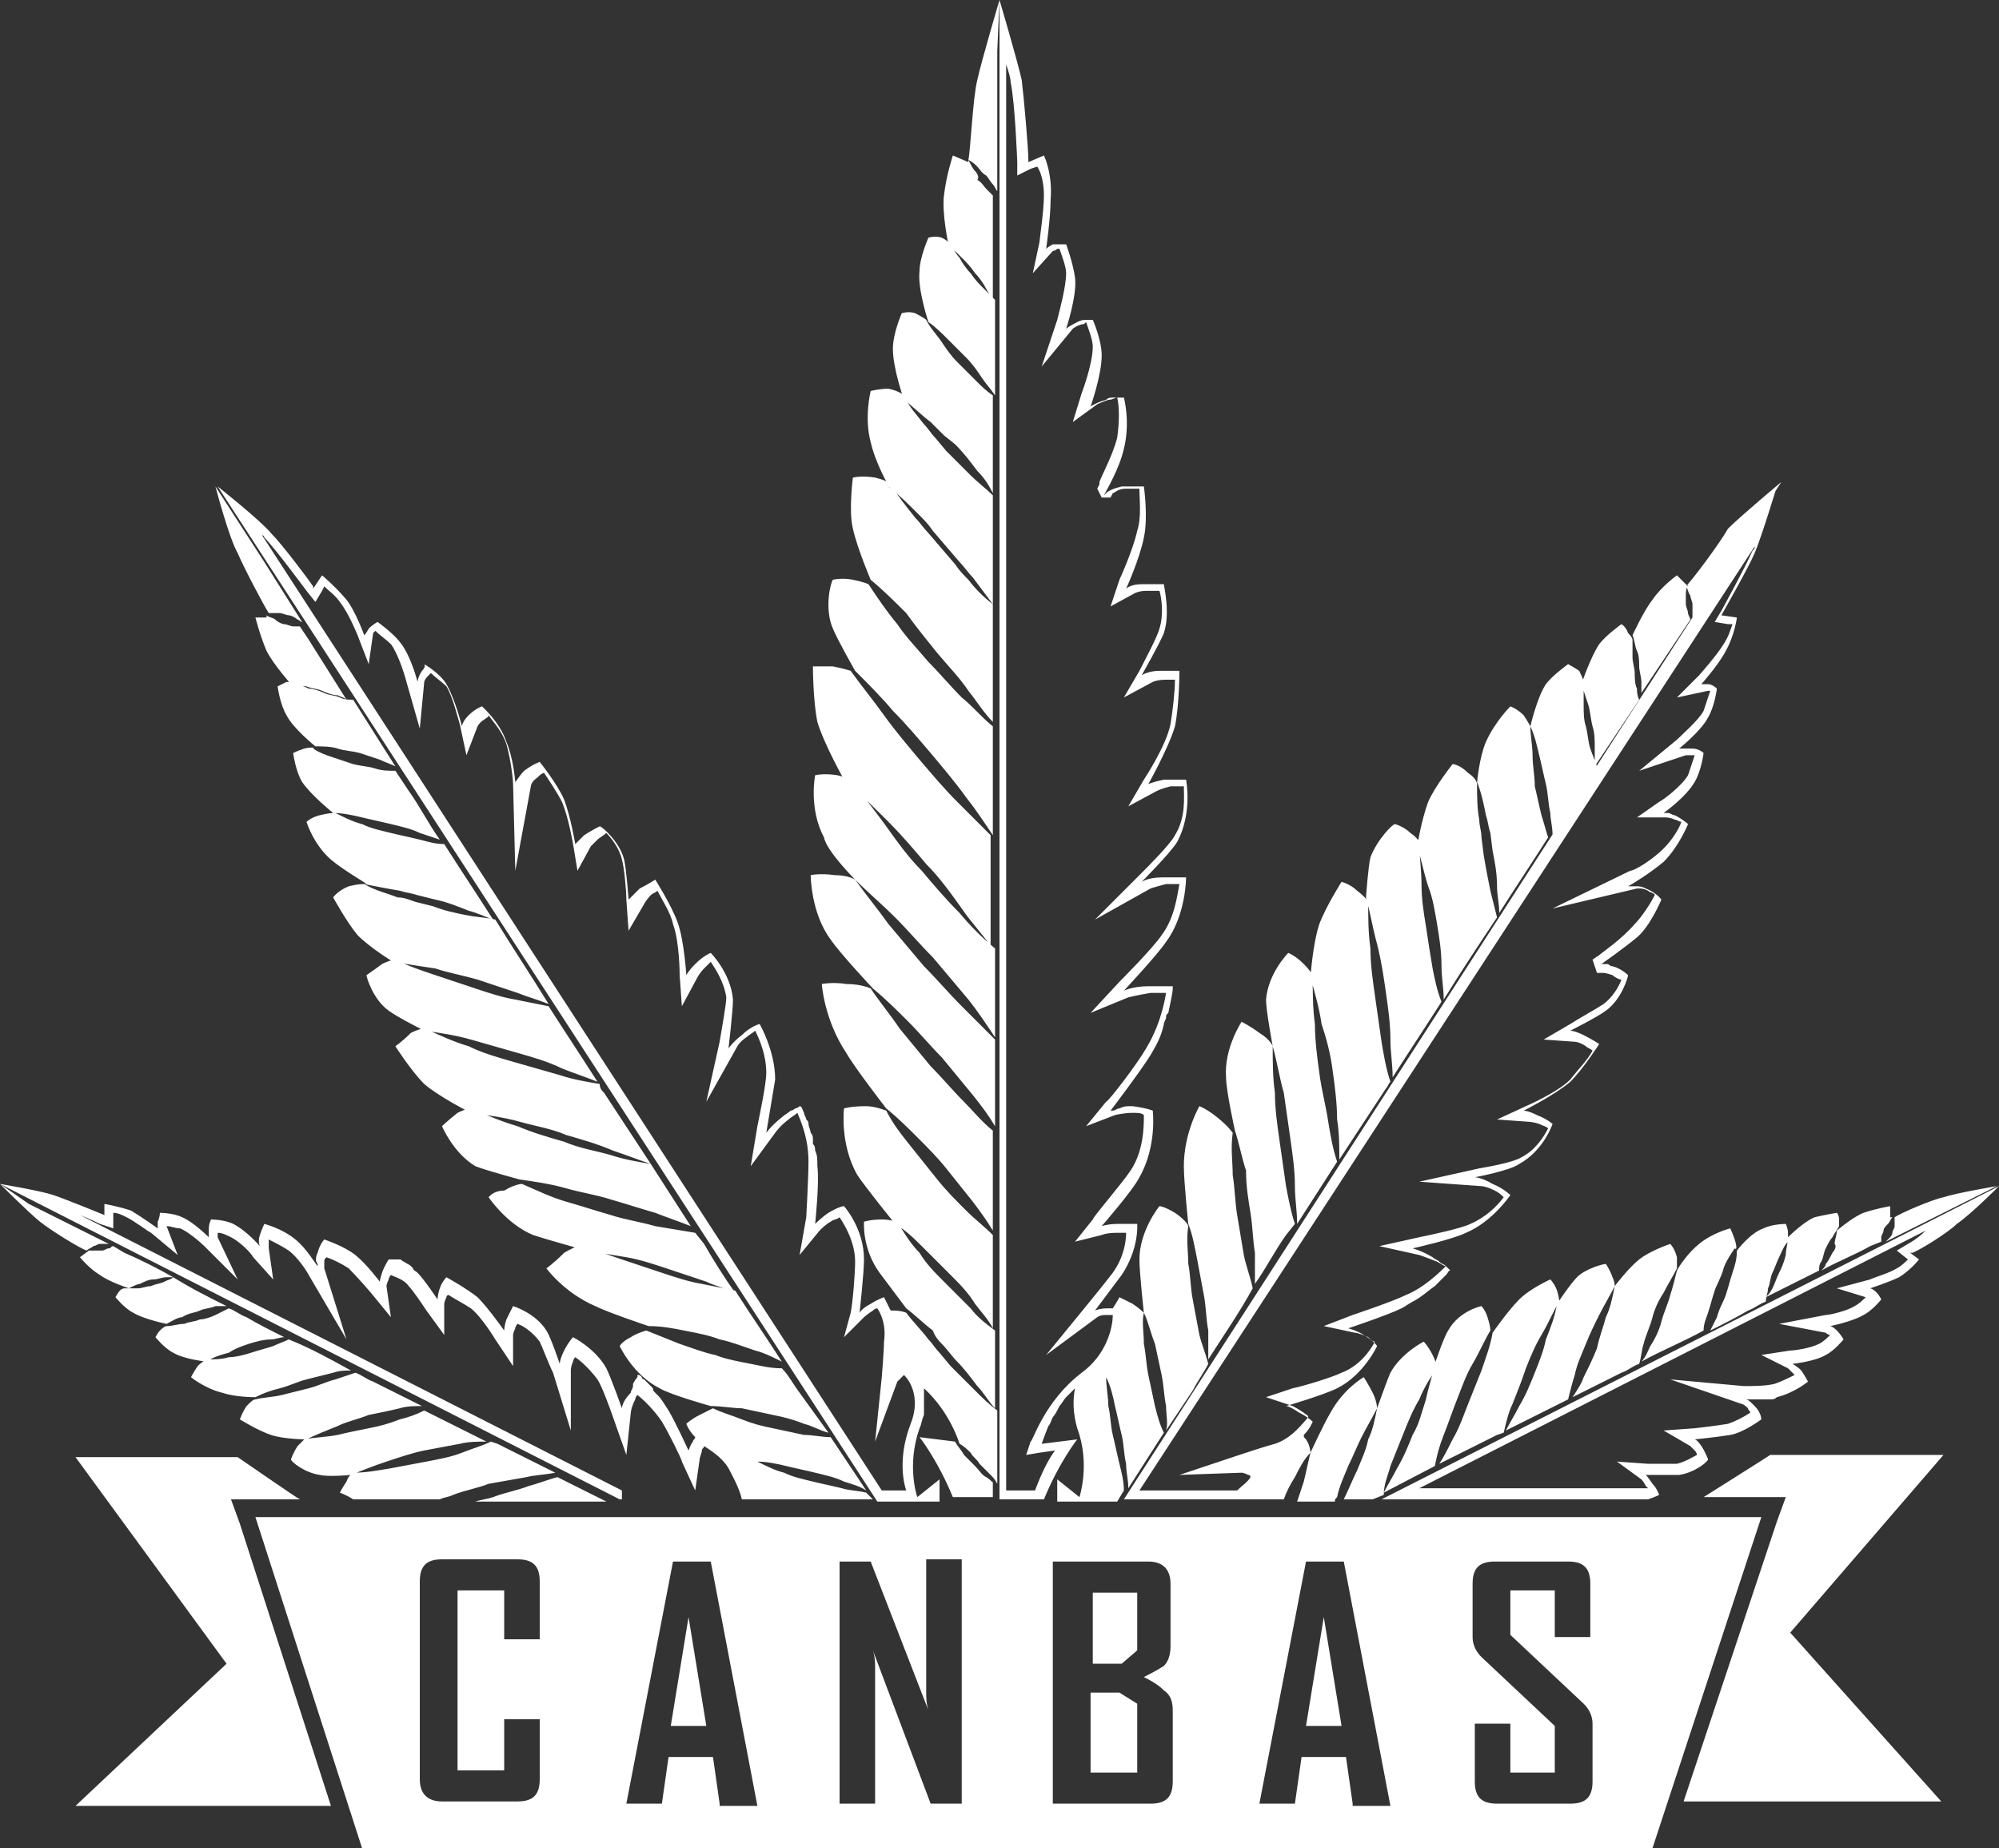
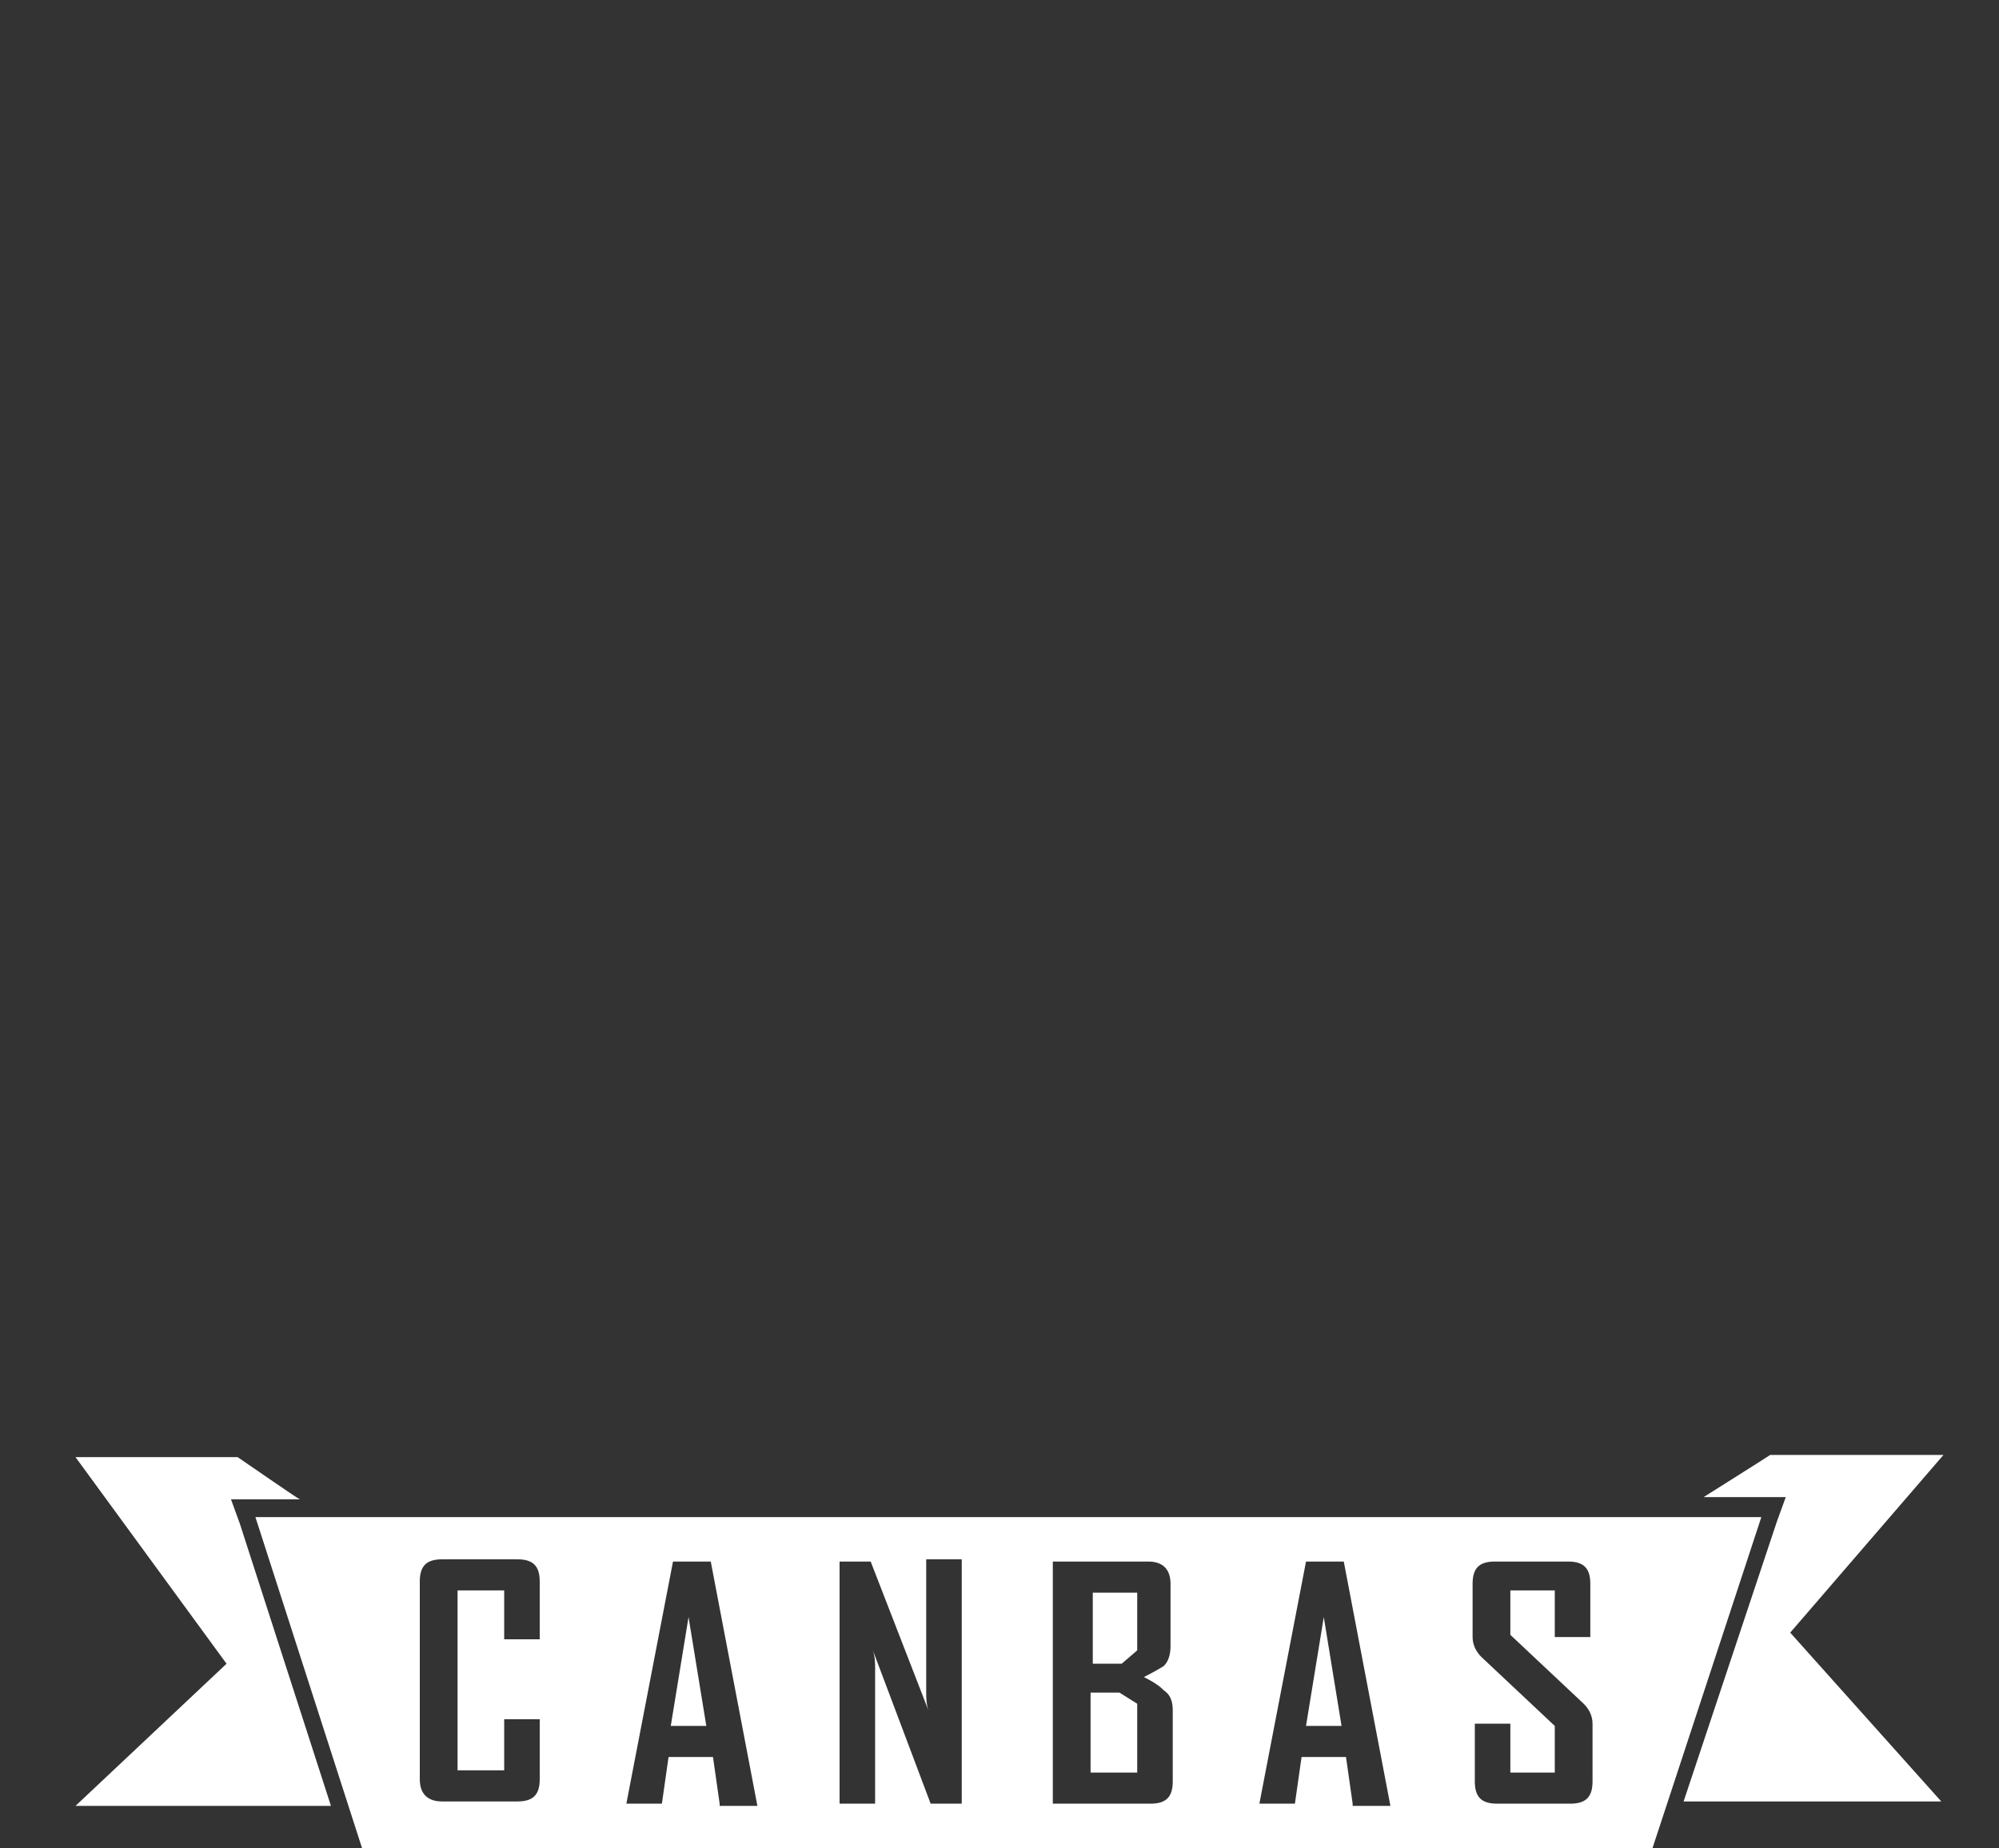
<svg xmlns="http://www.w3.org/2000/svg" version="1.1" id="Ebene_1" x="0px" y="0px" viewBox="0 0 90 83.2" style="enable-background:new 0 0 90 83.2;" xml:space="preserve">
  <rect x="0" y="0" width="90" height="83.2" fill="#333333" stroke="none" />
  <style type="text/css">
	.st0{fill:#FFFFFF;}
</style>
  <path class="st0" d="M87.5,65.5h-7.8c-0.3,0.2-3,1.9-3,1.9l3.7,0l-0.4,1.1l-4.2,12.6h11.6l-6.8-7.6L87.5,65.5z M10.4,67.5l3.1,0  c-0.2-0.1-2.5-1.7-2.8-1.9H3.4l6.8,9.3l-6.8,6.4h11.5l-4.1-12.7L10.4,67.5z M30.2,77.7h1.6L31,72.8L30.2,77.7z M49.1,76.2v3.6h2.1  v-3.1l-0.8-0.5H49.1z M79.3,68.3l-32.2,0h-3.3l-32.3,0l4.8,14.9h58.1L79.3,68.3L79.3,68.3z M24.3,73.8h-1.6v-2.2h-2.1v8.1h2.1v-2.3  h1.6v2.7c0,0.7-0.3,1-1,1h-3.4c-0.6,0-1-0.3-1-1v-8.9c0-0.7,0.3-1,1-1h3.4c0.7,0,1,0.3,1,1V73.8z M32.4,81.2l-0.3-2.1h-2l-0.3,2.1  h-1.6v0l2.1-10.9h1.7l2.1,11H32.4z M43.3,81.2h-1.4l-2.6-6.9c0.1,0.3,0.1,0.6,0.1,0.8v6.1h-1.6V70.3h1.4l2.6,6.7  c-0.1-0.3-0.1-0.6-0.1-0.8v-6h1.6V81.2z M52.8,80.2c0,0.7-0.3,1-1,1h-4.4V70.3h4.3c0.6,0,1,0.3,1,1v2.8c0,0.4-0.1,0.7-0.3,0.9  c0,0-0.3,0.2-0.9,0.5c0.6,0.3,0.8,0.5,0.9,0.6c0.3,0.2,0.4,0.5,0.4,0.9V80.2z M60.9,81.2l-0.3-2.1h-2l-0.3,2.1h-1.6v0l2.1-10.9h1.7  l2.1,11H60.9z M71.6,73.7h-1.6v-2.1h-2v2l3.3,3.1c0.2,0.2,0.4,0.5,0.4,0.9v2.6c0,0.7-0.3,1-1,1h-3.3c-0.7,0-1-0.3-1-1v-2.6h1.6v2.2  h2v-2.1l-3.3-3.1c-0.2-0.2-0.4-0.5-0.4-0.9v-2.4c0-0.7,0.3-1,1-1h3.3c0.7,0,1,0.3,1,1V73.7z M51.2,74.3v-2.6h-2v3.2h1.3L51.2,74.3z   M58.8,77.7h1.6l-0.8-4.9L58.8,77.7z" />
-   <path class="st0" d="M11.2,60.5c0.3-0.1,0.7-0.2,1-0.2c0.2,0,0.4-0.1,0.6-0.1c-0.6-0.3-1.2-0.6-1.7-0.9c-0.3-0.1-0.5-0.3-0.8-0.4  c-0.2,0.1-0.4,0.2-0.6,0.3c-0.2,0.1-0.5,0.2-0.7,0.2c-0.2,0.1-0.5,0.1-0.7,0.2c-0.3,0-0.5,0.1-0.8,0.1c0,0-0.1,0-0.3,0.2  C7.1,60,7,60.2,7,60.2s0.4,0.5,0.8,0.7c0.5,0.3,1.5,0.4,1.5,0.4c0.3-0.2,0.6-0.3,1-0.4C10.6,60.7,10.9,60.6,11.2,60.5z M6.9,57.6  c0.2,0,0.4-0.1,0.6-0.1c0.1,0,0.2,0,0.3,0c-0.7-0.4-1.5-0.8-2.2-1.1l-0.5-0.3c-0.1,0-0.1,0.1-0.2,0.1c-0.1,0-0.2,0.1-0.3,0.1  c-0.1,0-0.2,0-0.3,0c-0.1,0-0.2,0-0.4,0c0,0,0.1,0,0.1,0l-0.4,0.3c0,0,0.4,0.5,0.9,0.8C4.9,57.7,5.8,58,5.8,58  c0.2-0.1,0.4-0.2,0.5-0.2C6.5,57.7,6.7,57.6,6.9,57.6z M9,59c0.2-0.1,0.5-0.1,0.7-0.2c0.2,0,0.3,0,0.5,0c-0.8-0.4-1.6-0.8-2.4-1.3  c-0.1,0.1-0.2,0.1-0.4,0.2c-0.2,0.1-0.4,0.1-0.6,0.2c-0.2,0-0.4,0.1-0.6,0.1c-0.2,0-0.4,0-0.6,0c0,0-0.1,0-0.2,0.1  c-0.1,0.1-0.2,0.3-0.2,0.3s0.4,0.5,0.8,0.7c0.5,0.3,1.5,0.5,1.5,0.5c0.2-0.1,0.5-0.3,0.7-0.3C8.5,59.1,8.8,59.1,9,59z M23.7,66.5  c0.4-0.1,0.8-0.1,1.3-0.2L22.4,65l-0.3-0.1c-0.4,0.2-0.8,0.3-1.3,0.5c-0.5,0.2-1.1,0.3-1.6,0.4c-0.5,0.1-1.1,0.2-1.6,0.3  c-0.6,0.1-1.1,0.2-1.7,0.2c0,0-0.2,0.1-0.3,0.4c-0.2,0.3-0.3,0.5-0.3,0.5s0.3,0.1,0.6,0.3h3.9c0.2-0.1,0.4-0.1,0.6-0.2  c0.5-0.2,1.1-0.3,1.6-0.5C22.6,66.7,23.1,66.6,23.7,66.5z M23.8,66.9c-0.5,0.2-1.1,0.3-1.6,0.5c-0.3,0.1-0.5,0.1-0.8,0.2h5.9  l-2.2-1.1C24.7,66.6,24.2,66.8,23.8,66.9z M19.1,65.3c0.5-0.1,1.1-0.2,1.6-0.3c0.4-0.1,0.8-0.1,1.2-0.1l-2.8-1.4  c-0.4,0.2-0.7,0.3-1.1,0.4c-0.5,0.2-0.9,0.3-1.4,0.4c-0.5,0.1-1,0.2-1.4,0.3c-0.5,0.1-1,0.1-1.5,0.2c0,0-0.1,0.1-0.3,0.3  c-0.2,0.3-0.3,0.6-0.3,0.6c0,0.1,0.6,0.6,1.3,0.7c0.4,0.1,1.4,0,1.4,0c0.5-0.2,1-0.4,1.6-0.6C18,65.6,18.6,65.4,19.1,65.3z   M11.5,62.9c0.4-0.2,0.7-0.3,1.1-0.4c0.4-0.1,0.8-0.3,1.2-0.4c0.4-0.1,0.8-0.2,1.2-0.3c0.3-0.1,0.5-0.1,0.8-0.1  c-0.9-0.5-1.8-1-2.8-1.4c-0.2,0.1-0.5,0.2-0.7,0.3c-0.3,0.1-0.7,0.2-1,0.3c-0.3,0.1-0.7,0.2-1,0.2c-0.3,0.1-0.7,0.1-1,0.1  c0,0-0.2,0.1-0.4,0.3C8.7,61.8,8.6,62,8.6,62s0.6,0.5,1.4,0.7C10.6,62.9,11.4,62.9,11.5,62.9z M16.6,63.7c0.5-0.1,1-0.2,1.4-0.3  c0.3-0.1,0.7-0.1,1-0.1l-2.2-1.1c-0.3-0.1-0.5-0.3-0.8-0.4c-0.3,0.1-0.6,0.2-0.9,0.3c-0.4,0.1-0.8,0.3-1.2,0.4  c-0.4,0.1-0.8,0.2-1.2,0.3c-0.4,0.1-0.8,0.1-1.2,0.2c-0.1,0-0.2,0.1-0.4,0.3c-0.2,0.3-0.3,0.6-0.3,0.6s0.8,0.5,1.4,0.7  c0.6,0.2,1.6,0.2,1.6,0.2c0.4-0.2,0.9-0.4,1.4-0.6C15.6,64,16.1,63.9,16.6,63.7z M4.7,54.7L4.7,54.7L4.7,54.7L4.7,54.7z M19.9,50.7  c0,0,0.5,1.2,1.5,1.8c0.5,0.2,2,0.6,2,0.6c0.7,0.1,1.4,0.2,2.1,0.4c0.7,0.2,1.4,0.3,2,0.5c0.7,0.2,1.3,0.4,2,0.6  c0.5,0.2,1.1,0.4,1.6,0.6l-1.8-2.8c-0.6-0.1-1.2-0.2-1.8-0.4c-0.7-0.2-1.4-0.3-2.1-0.6c-0.7-0.2-1.4-0.4-2.1-0.7  c-0.7-0.2-1.4-0.5-2.1-0.8c0,0-0.2,0-0.6,0.2C20.1,50.5,19.9,50.7,19.9,50.7z M17.8,47.1c0,0,0.7,1.1,1.3,1.7  c0.7,0.6,2.1,1.3,2.1,1.3c0.7,0.1,1.5,0.2,2.2,0.4c0.7,0.2,1.4,0.3,2.1,0.6c0.7,0.2,1.4,0.4,2.1,0.7c0.6,0.2,1.1,0.4,1.7,0.6  l-2.1-3.2C27.1,49.1,27,49,27,48.8c-0.6-0.1-1.2-0.2-1.8-0.4c-0.7-0.2-1.4-0.4-2.1-0.6c-0.7-0.2-1.4-0.4-2-0.7  c-0.7-0.2-1.3-0.5-2-0.8c0,0-0.2,0-0.6,0.2C18.1,46.9,17.8,47.1,17.8,47.1z M16.5,43.9c0,0.1,0.3,1.1,1,1.6c0.4,0.3,1.6,0.9,1.6,0.9  c0.7,0.1,1.4,0.2,2.1,0.4c0.7,0.2,1.4,0.4,2.1,0.6c0.7,0.2,1.4,0.4,2,0.7c0.5,0.2,1.1,0.4,1.6,0.6c-0.7-1.1-1.5-2.3-2.2-3.4  c-0.5-0.1-1-0.2-1.5-0.3c-0.6-0.1-1.2-0.3-1.8-0.5c-0.6-0.2-1.2-0.4-1.8-0.6c-0.6-0.2-1.2-0.4-1.8-0.7c0,0-0.2,0-0.6,0.2  C16.8,43.7,16.5,43.9,16.5,43.9z M21.5,44.1c0.6,0.2,1.2,0.4,1.8,0.6c0.5,0.2,0.9,0.3,1.4,0.5c-0.8-1.3-1.6-2.5-2.4-3.8  c-0.4-0.1-0.8-0.1-1.3-0.2c-0.5-0.1-1-0.2-1.5-0.4l-0.8-0.2c-0.3-0.1-0.5-0.2-0.8-0.2c-0.5-0.2-1-0.3-1.5-0.6c-0.1,0-0.3,0-0.7,0.1  c-0.5,0.2-0.7,0.5-0.7,0.5s0.6,1.1,1.1,1.7c0.6,0.6,1.6,1.2,1.6,1.2c0.6,0.1,1.2,0.2,1.9,0.3C20.2,43.8,20.8,43.9,21.5,44.1z   M22,53.9c0,0,0.8,1.2,2,1.7c0.6,0.2,2.4,0.7,2.4,0.7c0.6,0.1,1.2,0.2,1.8,0.3c0.6,0.1,1.2,0.3,1.8,0.5c0.6,0.2,1.2,0.4,1.8,0.6  c0.4,0.2,0.9,0.3,1.3,0.5c-0.5-0.7-1-1.5-1.4-2.2l-0.4-0.5c-0.6-0.1-1.2-0.2-1.8-0.3c-0.7-0.2-1.4-0.3-2-0.5c-0.7-0.2-1.3-0.4-2-0.6  c-0.7-0.2-1.3-0.5-2-0.8c0,0-0.3,0-0.8,0.3C22.2,53.6,22,53.9,22,53.9z M28.4,62.3C28.4,62.3,28.4,62.3,28.4,62.3  C28.4,62.3,28.4,62.3,28.4,62.3C28.4,62.3,28.4,62.3,28.4,62.3z M18.8,57.2L18.8,57.2C18.8,57.2,18.8,57.2,18.8,57.2  C18.8,57.2,18.8,57.2,18.8,57.2z M29,62.3L29,62.3L29,62.3L29,62.3C29,62.3,29,62.3,29,62.3z M28.4,62.3  C28.4,62.3,28.4,62.3,28.4,62.3C28.4,62.3,28.4,62.3,28.4,62.3C28.4,62.3,28.4,62.3,28.4,62.3z M37.9,67c-0.4-0.1-0.9-0.2-1.3-0.3  c-0.4-0.1-0.9-0.2-1.3-0.4c-0.4-0.1-0.8-0.3-1.2-0.5c0.4,0,0.9,0.1,1.3,0.2c0.4,0.1,0.9,0.2,1.3,0.3c0.4,0.1,0.9,0.2,1.3,0.4  c0.3,0.1,0.7,0.2,1,0.4l-1.6-2.4c-0.4,0-0.8-0.1-1.2-0.1c-0.5-0.1-0.9-0.2-1.4-0.3c-0.5-0.1-0.9-0.2-1.4-0.4  c-0.5-0.2-0.9-0.3-1.3-0.5c0,0-0.2,0.1-0.6,0.3c-0.4,0.2-0.6,0.4-0.6,0.4s0.1,0.3,0.4,0.6c0,0.1-0.1,0.1-0.1,0.2  C31.1,65,31,65.3,31,65.3s-0.6-1.3-0.9-1.8c-0.2-0.3-0.3-0.5-0.5-0.7l0,0l0,0l0,0c0,0-0.1-0.1-0.1-0.1l0,0l0,0  c-0.1-0.1-0.1-0.1-0.1-0.2l0,0l0,0l0,0c-0.1-0.1-0.2-0.2-0.3-0.3l0,0c0,0-0.1-0.1-0.1-0.1c0,0,0,0,0,0l0,0l0,0c0,0-0.1,0-0.1-0.1  l0,0c0,0,0,0,0,0c0,0,0,0,0,0c-0.1-0.1-0.1-0.1-0.2-0.1c0,0,0,0,0,0c0,0,0,0,0,0c0,0,0,0,0,0c0,0,0,0,0,0c0,0,0,0,0,0c0,0,0,0,0,0  c0,0,0,0,0,0.1l0,0c0,0,0,0,0,0c0,0-0.1,0.1-0.2,0.3c0,0,0,0,0,0c0,0,0,0.1,0,0.1c0,0.1-0.1,0.2-0.1,0.3C28,63.1,28,63.4,28,63.4  s-0.5-1.4-0.7-1.8c-0.5-0.9-1.5-1.4-1.5-1.4s-0.2,0.2-0.4,0.6c-0.2,0.4-0.2,0.6-0.2,0.6s-0.4-1.2-0.6-1.5c-0.5-0.8-1.5-1.1-1.5-1.1  s-0.1,0.2-0.3,0.6c-0.1,0.3-0.1,0.5-0.1,0.5s-0.7-1-1.2-1.5c-0.5-0.4-1.4-0.9-1.4-0.9s-0.2,0.2-0.3,0.5c-0.1,0.3-0.1,0.5-0.1,0.5  s-0.6-0.9-0.9-1.2c-0.1-0.1-0.2-0.1-0.2-0.2c0,0,0,0,0,0c0,0-0.1-0.1-0.1-0.1l0,0l0,0v0c-0.1-0.1-0.2-0.1-0.3-0.2c0,0,0,0,0,0l0,0  l0,0c-0.1,0-0.1-0.1-0.2-0.1c0,0,0,0,0,0c0,0,0,0,0,0c0,0,0,0,0,0c0,0-0.1,0-0.1,0c0,0,0,0,0,0l0,0l0,0c0,0,0,0-0.1,0l0,0l0,0  c0,0,0,0,0,0c-0.1,0-0.2,0-0.2,0l0,0l0,0l0,0c0,0,0,0-0.1,0c0,0,0,0,0,0c0,0-0.2,0.3-0.3,0.6c-0.1,0.3-0.1,0.4-0.1,0.4  s-0.6-0.8-1.1-1.2c-0.5-0.4-1.4-0.7-1.4-0.7s-0.2,0.2-0.3,0.6c-0.1,0.2-0.1,0.4,0,0.5l0,0c0,0,0,0,0,0c0,0,0,0.1,0,0.1c0,0,0,0,0,0  c0,0,0,0,0,0c0,0,0,0,0,0c-0.1-0.1-0.5-0.8-1-1.2c-0.6-0.5-1.4-0.7-1.4-0.7s-0.1,0.2-0.2,0.5c-0.1,0.3,0,0.5,0,0.5s-0.6-0.7-1.2-1  c-0.4-0.2-1-0.2-1-0.2s-0.1,0.2-0.1,0.4c0,0.3,0,0.4,0,0.4s-0.7-0.7-1.2-0.9c-0.4-0.2-1-0.2-1-0.2S7.2,54.8,7.1,55  c0,0.2,0,0.3,0,0.3s-0.7-0.5-1.2-0.8c-0.6-0.2-1.2-0.3-1.2-0.3l0,0.5c0,0-1.7-0.7-2.3-0.9C1.8,53.6,0,53.3,0,53.3l27.9,14.2h11.4  L39,67.2C38.6,67.1,38.2,67.1,37.9,67z M28,67.1L3.6,54.7c0.5,0.2,0.9,0.4,0.9,0.4l0.6,0.2l0-0.6l0-0.1c0.2,0,0.4,0.1,0.6,0.2  c0.4,0.2,0.9,0.6,1.1,0.7L8,56.5l-0.5-1.3c0,0,0,0,0,0c0.2,0,0.4,0.1,0.6,0.1c0.3,0.1,0.9,0.6,1.1,0.8l1.5,1.5l-0.9-1.9  c0,0,0-0.1,0-0.2c0.2,0,0.4,0.1,0.6,0.2c0.4,0.2,0.9,0.7,1,0.9l0.9,1l-0.2-1.4c0,0,0-0.1,0-0.3c0,0,0-0.1,0-0.1  c0.2,0.1,0.6,0.3,0.9,0.5c0.4,0.3,0.8,0.9,0.9,1.1l1.7,2.9l-1-3.2c0,0,0-0.1,0-0.3c0-0.1,0-0.1,0.1-0.2c0.3,0.1,0.7,0.3,1,0.5  c0.4,0.4,1,1.1,1,1.1l0.9,1.1l-0.2-1.4c0,0,0-0.1,0.1-0.3c0-0.1,0.1-0.2,0.1-0.2c0.2,0.1,0.6,0.2,0.8,0.5c0.2,0.2,0.6,0.8,0.8,1.1  l0.8,1.1l0-1.4c0,0,0-0.1,0.1-0.3c0,0,0-0.1,0.1-0.1c0.3,0.2,0.7,0.4,1,0.6c0.5,0.4,1.1,1.4,1.1,1.4l0.8,1.2l0-1.4  c0,0,0-0.1,0.1-0.3c0-0.1,0.1-0.2,0.1-0.2c0.3,0.1,0.7,0.4,1,0.8c0.1,0.2,0.4,1,0.6,1.4l0.8,2.6l0-2.7c0,0,0-0.2,0.1-0.4  c0-0.1,0.1-0.2,0.1-0.2c0.3,0.2,0.7,0.6,1,1c0.2,0.3,0.6,1.4,0.7,1.7l0.6,1.7l0.2-1.9c0,0,0-0.2,0.2-0.6c0-0.1,0.1-0.2,0.1-0.2  c0.5,0.4,0.9,0.9,1.1,1.2c0.3,0.5,0.9,1.7,0.9,1.8l0.6,1.3l0.2-1.4c0-0.1,0.1-0.3,0.1-0.4c0-0.1,0.1-0.1,0.1-0.2  c0.3,0.2,0.8,0.5,1.1,1c0.1,0.2,0.5,0.9,0.6,1.4H28z M27.9,60.6c0,0,0.6,1.3,1.8,1.9c0.5,0.3,2.3,0.8,2.3,0.8s0,0,0,0  c0.5,0,1,0.1,1.4,0.1c0.5,0.1,0.9,0.2,1.4,0.3c0.5,0.1,0.9,0.2,1.4,0.4c0.4,0.1,0.7,0.3,1.1,0.4L36,62.7c-0.3-0.4-0.5-0.8-0.8-1.1  c-0.5,0-0.9-0.1-1.4-0.2c-0.5-0.1-1.1-0.2-1.6-0.4c-0.5-0.1-1-0.3-1.6-0.5c-0.5-0.2-1-0.4-1.5-0.6c0,0-0.4,0.1-0.7,0.3  C28,60.4,27.9,60.6,27.9,60.6z M3.9,56.3c0.1-0.1,0.2-0.1,0.3-0.2c0.1,0,0.2-0.1,0.3-0.1c0.1,0,0.2,0,0.3,0c0,0,0.1,0,0.1,0  l-2.2-1.1l-1.4-0.7L0,53.3c0,0,1.3,1.3,1.8,1.7C2.3,55.4,3.6,56.2,3.9,56.3z M62.4,44.7c0.1,0.7,0.2,1.4,0.2,2.1  c0,0.6,0.1,1.1,0.1,1.7c0.7-1.1,1.5-2.3,2.2-3.4c-0.2-0.5-0.3-1-0.4-1.5c-0.1-0.6-0.2-1.2-0.3-1.9c-0.1-0.6-0.2-1.2-0.2-1.9  c0-0.6-0.1-1.3-0.1-1.9c0,0-0.1-0.2-0.4-0.4c-0.3-0.3-0.7-0.4-0.7-0.4c-0.1,0-0.8,0.7-1.1,1.5c-0.1,0.4-0.2,1.8-0.2,1.8  c0.2,0.7,0.3,1.4,0.5,2.1C62.2,43.3,62.3,44,62.4,44.7z M38.5,39.6c0.6,0.6,1.2,1.1,1.8,1.7c0.6,0.6,1.1,1.2,1.7,1.8  c0.5,0.6,1.1,1.3,1.6,1.9c0.4,0.5,0.8,1.1,1.2,1.7l0-4c-0.6-0.5-1.1-1-1.6-1.6c-0.6-0.6-1.2-1.3-1.7-1.9c-0.6-0.6-1.1-1.3-1.6-2  c-0.5-0.7-1.1-1.4-1.5-2.1c0,0-0.3-0.1-0.7-0.2c-0.6-0.1-1,0-1,0s-0.3,1.5,0.4,2.8C37.2,38.3,38.5,39.6,38.5,39.6z M58.1,51.3  c0.1,0.7,0.2,1.4,0.2,2.1c0,0.6,0.1,1.1,0.1,1.7l1.8-2.8c-0.2-0.6-0.3-1.2-0.4-1.8c-0.1-0.7-0.3-1.4-0.4-2.2  c-0.1-0.7-0.2-1.5-0.2-2.2c-0.1-0.7-0.1-1.5-0.1-2.2c0,0-0.1-0.2-0.4-0.5C58.3,43,58,42.9,58,42.9s-0.9,0.9-1,2.1  c0,0.5,0.3,2.1,0.3,2.1c0.2,0.7,0.3,1.4,0.5,2.1C57.9,49.9,58,50.6,58.1,51.3z M64.7,41.6c0.1,0.6,0.2,1.2,0.2,1.9  c0,0.5,0.1,1,0.1,1.5c0.8-1.3,1.6-2.5,2.4-3.7c-0.1-0.4-0.2-0.8-0.3-1.2c-0.1-0.5-0.2-1-0.3-1.6l-0.1-0.8c0-0.3-0.1-0.5-0.1-0.8  c-0.1-0.5-0.1-1.1-0.1-1.6c0-0.1-0.1-0.3-0.4-0.5c-0.4-0.4-0.7-0.4-0.7-0.4s-0.8,1-1.1,1.7c-0.3,0.8-0.5,2-0.5,2  c0.2,0.6,0.3,1.2,0.5,1.8C64.5,40.4,64.6,41,64.7,41.6z M60,48.2c0.1,0.7,0.2,1.5,0.2,2.2c0.1,0.6,0.1,1.2,0.1,1.8l2.1-3.2  c0.1-0.1,0.1-0.2,0.2-0.3c-0.2-0.6-0.3-1.2-0.4-1.8c-0.1-0.7-0.2-1.4-0.3-2.1c-0.1-0.7-0.2-1.4-0.2-2.1c-0.1-0.7-0.1-1.4-0.1-2.1  c0,0-0.1-0.2-0.5-0.5c-0.3-0.3-0.7-0.4-0.7-0.4s-0.7,1.1-1,1.9c-0.3,0.9-0.4,2.4-0.4,2.4c0.2,0.7,0.4,1.4,0.5,2.1  C59.7,46.7,59.9,47.4,60,48.2z M82.5,56.4c-0.1,0.2-0.2,0.4-0.3,0.5c0,0.1-0.1,0.2-0.2,0.3c0.7-0.4,1.5-0.7,2.2-1.1l0.5-0.2  c0-0.1,0-0.2,0-0.2c0-0.1,0.1-0.2,0.1-0.3c0-0.1,0.1-0.2,0.2-0.3c0.1-0.1,0.1-0.2,0.2-0.3c0,0-0.1,0-0.1,0l0-0.5  c0,0-0.6,0.1-1.2,0.3c-0.5,0.2-1.2,0.8-1.2,0.8c0,0.2-0.1,0.4-0.1,0.6C82.7,56.1,82.6,56.3,82.5,56.4z M80.1,57.3  c-0.1,0.2-0.2,0.5-0.3,0.7c-0.1,0.2-0.2,0.3-0.3,0.4c0.8-0.4,1.6-0.8,2.4-1.2c0-0.1,0-0.3,0.1-0.4c0.1-0.2,0.1-0.4,0.2-0.6  c0.1-0.2,0.2-0.4,0.3-0.5c0.1-0.2,0.2-0.3,0.3-0.5c0,0,0-0.1,0-0.3c0-0.2-0.1-0.3-0.1-0.3s-0.6,0.1-1,0.2c-0.5,0.2-1.2,0.9-1.2,0.9  c0,0.3-0.1,0.5-0.1,0.8C80.3,56.9,80.2,57.1,80.1,57.3z M78.2,56.3c0,0.4-0.1,0.7-0.2,1c-0.1,0.3-0.2,0.7-0.3,1  c-0.1,0.3-0.3,0.6-0.4,1c-0.1,0.2-0.2,0.4-0.3,0.6c0.6-0.3,1.2-0.6,1.7-0.9c0.3-0.1,0.5-0.3,0.8-0.4c0-0.2,0.1-0.4,0.1-0.6  c0.1-0.2,0.1-0.5,0.2-0.7c0.1-0.2,0.2-0.5,0.3-0.7c0.1-0.2,0.2-0.5,0.4-0.7c0,0,0-0.1,0-0.4c0-0.2-0.1-0.4-0.1-0.4s-0.6,0-1,0.2  C78.8,55.5,78.2,56.3,78.2,56.3z M78.1,55.8c-0.1-0.3-0.2-0.5-0.2-0.5s-0.8,0.2-1.4,0.7c-0.5,0.4-0.9,1-1,1.2  c-0.1,0.4-0.2,0.8-0.3,1.1c-0.1,0.4-0.3,0.8-0.4,1.2c-0.1,0.4-0.3,0.8-0.5,1.1c-0.1,0.2-0.2,0.5-0.4,0.7c0.9-0.5,1.9-0.9,2.8-1.4  c0-0.3,0.1-0.5,0.2-0.8c0.1-0.3,0.2-0.7,0.3-1c0.1-0.3,0.3-0.6,0.4-1c0.1-0.3,0.3-0.6,0.5-0.9C78.2,56.3,78.2,56.1,78.1,55.8z   M56.3,54.6c0.1,0.6,0.1,1.2,0.2,1.8c0,0.5,0,1,0,1.4c0.5-0.7,0.9-1.5,1.4-2.2l0.4-0.5c-0.2-0.6-0.3-1.2-0.4-1.7  c-0.1-0.7-0.2-1.4-0.3-2.1c-0.1-0.7-0.2-1.4-0.2-2.1c-0.1-0.7-0.1-1.4-0.1-2.1c0,0-0.1-0.3-0.6-0.6c-0.4-0.3-0.8-0.5-0.8-0.5  s-0.8,1.2-0.7,2.5c0,0.6,0.4,2.4,0.4,2.4c0.2,0.6,0.3,1.2,0.5,1.8C56.1,53.4,56.2,54,56.3,54.6z M38,49.9c0,0-0.2,1.6,0.6,3  c0.4,0.6,1.7,2.2,1.7,2.2s0,0,0,0c0.5,0.3,0.9,0.7,1.3,1.1c0.4,0.4,0.8,0.8,1.2,1.2c0.4,0.4,0.8,0.8,1.1,1.3  c0.3,0.4,0.6,0.7,0.8,1.1l0-2.6c0-0.5,0-1.1,0-1.6c-0.4-0.4-0.8-0.7-1.2-1.1c-0.5-0.5-0.9-0.9-1.3-1.4c-0.4-0.5-0.8-1-1.2-1.5  c-0.4-0.5-0.8-1-1.1-1.6c0,0-0.5-0.2-0.9-0.2C38.3,49.8,38,49.9,38,49.9z M40,37c0.6,0.6,1.2,1.3,1.7,1.9c0.6,0.6,1.1,1.3,1.6,2  c0.4,0.6,0.9,1.1,1.3,1.7l0-4.6c0-0.1,0-0.3,0-0.4c-0.5-0.5-1-1-1.5-1.5c-0.6-0.6-1.1-1.2-1.7-1.9c-0.5-0.6-1.1-1.3-1.6-2  c-0.5-0.7-1-1.3-1.5-2c0,0-0.3-0.1-0.8-0.2c-0.5,0-0.9,0-0.9,0s0,1.5,0.2,2.5c0.3,1,1.2,2.6,1.2,2.6C38.8,35.8,39.4,36.4,40,37z   M52.9,54.6c-0.5-0.3-0.7-0.3-0.7-0.3s-0.9,1.1-0.9,2.4c0,0.6,0.2,2.4,0.2,2.4s0,0,0,0c0.2,0.4,0.3,0.9,0.5,1.4  c0.1,0.5,0.2,0.9,0.3,1.4c0.1,0.5,0.1,0.9,0.2,1.4c0,0.4,0.1,0.8,0,1.1l1.2-1.8c0.2-0.4,0.5-0.8,0.7-1.2c-0.1-0.4-0.3-0.9-0.4-1.3  c-0.1-0.5-0.2-1.1-0.3-1.6c-0.1-0.5-0.1-1.1-0.2-1.6c0-0.5-0.1-1.1,0-1.7C53.5,55.1,53.2,54.8,52.9,54.6z M36.5,39.4  c0,0,0,1.7,0.9,2.9c0.4,0.6,1.9,2.2,1.9,2.2c0.6,0.5,1.1,1,1.6,1.5c0.5,0.5,1,1.1,1.5,1.6c0.5,0.6,0.9,1.1,1.4,1.7  c0.4,0.5,0.7,0.9,1,1.4c0-1.1,0-2.1,0-3.2l0-0.7c-0.5-0.5-1-1-1.5-1.5c-0.6-0.6-1.1-1.2-1.7-1.8c-0.5-0.6-1.1-1.3-1.6-1.9  c-0.5-0.7-1-1.3-1.5-2c0,0-0.3-0.2-0.9-0.2C36.9,39.3,36.5,39.4,36.5,39.4z M37,44.3c0,0,0.1,1.6,1.1,3.1c0.4,0.7,1.8,2.5,1.8,2.5  c0.5,0.4,1,0.9,1.4,1.3c0.5,0.5,0.9,0.9,1.3,1.4c0.4,0.5,0.8,1,1.2,1.5c0.3,0.4,0.6,0.8,0.9,1.3c0-1.5,0-3,0-4.5  c-0.5-0.4-0.9-0.9-1.3-1.3c-0.5-0.5-1-1.1-1.5-1.6c-0.5-0.6-0.9-1.1-1.4-1.7c-0.4-0.6-0.9-1.2-1.3-1.8c0,0-0.4-0.2-1.1-0.2  C37.5,44.2,37,44.3,37,44.3z M53.5,55.1c0.2,0.5,0.3,1.1,0.4,1.6c0.1,0.5,0.2,1.1,0.3,1.6c0.1,0.5,0.1,1.1,0.2,1.6  c0,0.4,0,0.9,0,1.3c0.7-1.1,1.4-2.1,2-3.2c-0.1-0.5-0.3-1-0.4-1.5c-0.1-0.6-0.2-1.2-0.3-1.8c-0.1-0.6-0.1-1.2-0.2-1.8  c0-0.6-0.1-1.2,0-1.9c0,0-0.2-0.3-0.7-0.7c-0.5-0.4-0.8-0.5-0.8-0.5c0,0-0.7,1.2-0.7,2.7C53.3,53.2,53.5,55.1,53.5,55.1z M40.2,32  c0.6,0.6,1.1,1.2,1.7,1.9c0.5,0.6,1.1,1.3,1.6,2c0.4,0.5,0.8,1.1,1.2,1.7c0-1.6,0-3.2,0-4.9c-0.5-0.4-0.9-0.9-1.4-1.3  c-0.5-0.5-1-1.1-1.5-1.6c-0.5-0.6-1-1.1-1.4-1.7c-0.5-0.6-0.9-1.2-1.3-1.8c0,0-0.2-0.1-0.7-0.2s-0.9,0-0.9,0c-0.1,0.1-0.4,1.3,0,2.2  c0.2,0.5,1,1.9,1,1.9C39.1,30.8,39.7,31.4,40.2,32z M42.2,29.4c0.5,0.6,1,1.1,1.4,1.7c0.4,0.5,0.7,1,1.1,1.4c0-1.8,0-3.6,0-5.3  c-0.4-0.3-0.8-0.7-1.1-1.1c-0.2-0.2-0.4-0.4-0.6-0.7l-0.6-0.7l-0.6-0.7c-0.2-0.2-0.4-0.5-0.6-0.7c-0.4-0.5-0.8-1-1.1-1.5  c-0.1-0.1-0.3-0.2-0.7-0.3c-0.6-0.1-1,0-1,0s-0.2,1.5,0,2.3c0.2,0.9,0.8,2.3,0.8,2.3c0.6,0.5,1.1,1,1.6,1.5  C41.3,28.3,41.8,28.9,42.2,29.4z M24.6,57.1c0,0,0.8,1.1,2.2,1.7c0.6,0.3,2.4,0.9,2.4,0.9c0.6,0,1.1,0.1,1.6,0.2  c0.5,0.1,1.1,0.2,1.6,0.4c0.5,0.1,1,0.3,1.6,0.5c0.4,0.1,0.8,0.3,1.2,0.5c-0.7-1.1-1.4-2.1-2.1-3.2c-0.5-0.1-1-0.2-1.5-0.3  c-0.6-0.1-1.2-0.3-1.8-0.5c-0.6-0.2-1.2-0.4-1.8-0.6c-0.6-0.2-1.2-0.4-1.7-0.7c0,0-0.4,0.1-0.9,0.4C24.9,56.9,24.6,57.1,24.6,57.1z   M38.6,59C38.6,59,38.6,59,38.6,59L38.6,59C38.6,59,38.6,59,38.6,59z M40.6,14.1c0,0-0.4,0.9-0.4,1.6c0,0.9,0.5,2.3,0.5,2.3  c0.4,0.3,0.8,0.7,1.2,1c0.2,0.2,0.4,0.4,0.6,0.6L43,20c0.4,0.4,0.7,0.8,1,1.2c0.3,0.3,0.5,0.6,0.7,1c0-1.1,0-2.1,0-3.2l0-1.2  c-0.3-0.2-0.5-0.4-0.8-0.7c-0.3-0.3-0.5-0.5-0.8-0.8c-0.3-0.3-0.5-0.6-0.7-0.9c-0.2-0.3-0.5-0.6-0.7-1c0,0-0.1-0.1-0.5-0.3  C40.9,14,40.6,14.1,40.6,14.1z M39.2,17.6c0,0-0.3,1.2,0,2.3c0.2,0.9,0.8,2,0.9,2.1c0,0,0,0-0.1-0.1c0.5,0.4,0.9,0.8,1.4,1.3  c0.2,0.2,0.4,0.4,0.6,0.7l0.6,0.7l0.6,0.7c0.2,0.2,0.4,0.5,0.6,0.7c0.3,0.4,0.6,0.8,0.9,1.2c0-1.6,0-3.2,0-4.9  c-0.3-0.3-0.7-0.6-1-0.9c-0.4-0.4-0.7-0.7-1.1-1.1l-0.5-0.6c-0.2-0.2-0.3-0.4-0.5-0.6c-0.3-0.4-0.7-0.8-0.9-1.3c0,0-0.2-0.2-0.7-0.3  C39.6,17.5,39.2,17.6,39.2,17.6z M41.8,10.7c0,0-0.4,0.9-0.4,1.5c-0.1,0.8,0.4,2.3,0.4,2.3c0.3,0.2,0.6,0.5,0.9,0.8  c0.3,0.3,0.5,0.5,0.8,0.8c0.3,0.3,0.5,0.6,0.7,0.9c0.2,0.3,0.4,0.5,0.6,0.8l0-4.3c-0.2-0.2-0.3-0.3-0.5-0.5  c-0.2-0.2-0.4-0.4-0.6-0.7c-0.2-0.2-0.4-0.5-0.5-0.7c-0.2-0.2-0.3-0.5-0.5-0.7c0,0-0.1-0.1-0.3-0.2C42.1,10.6,41.8,10.7,41.8,10.7z   M44.4,66.5c-0.2-0.1-0.3-0.3-0.5-0.5c-0.2-0.2-0.3-0.3-0.5-0.5c-0.1-0.2-0.3-0.4-0.4-0.6l-1.6-0.2c0,0,0.8,1,1.5,2.7h1.8l0-0.7  C44.7,66.8,44.6,66.6,44.4,66.5z M42.9,7c0,0-0.3,0.9-0.4,1.8c-0.1,0.8,0.2,2.2,0.2,2.2c0.2,0.2,0.4,0.4,0.6,0.6  c0.2,0.2,0.4,0.4,0.6,0.7c0.2,0.2,0.4,0.5,0.5,0.7c0.1,0.2,0.2,0.3,0.3,0.5l0-3.9l0-0.8c-0.1-0.1-0.2-0.2-0.3-0.3  c-0.1-0.1-0.2-0.3-0.4-0.4C44.1,8,44,7.8,43.9,7.7c-0.1-0.1-0.2-0.3-0.3-0.5c0,0.1,0,0.1,0,0.1L42.9,7z M61.4,62  c0,0-0.9,0.5-1.5,1.6c-0.3,0.5-0.9,1.8-0.9,1.8c-0.1,0.4-0.2,0.9-0.3,1.3c-0.1,0.3-0.2,0.6-0.3,0.9h1.7c0-0.1,0-0.1,0.1-0.2  c0.1-0.5,0.3-0.9,0.5-1.4c0.2-0.4,0.4-0.9,0.6-1.3c0.2-0.4,0.5-0.9,0.7-1.3c0,0,0-0.3-0.2-0.7C61.6,62.3,61.4,62,61.4,62z   M71.9,60.7c-0.2,0.5-0.4,0.9-0.6,1.3c-0.1,0.3-0.3,0.6-0.5,0.9l2.2-1.1c0.3-0.1,0.5-0.3,0.8-0.4c0.1-0.3,0.1-0.6,0.2-0.9  c0.1-0.4,0.3-0.8,0.4-1.2c0.1-0.4,0.3-0.8,0.5-1.1c0.2-0.4,0.4-0.7,0.6-1.1c0-0.1,0-0.3,0-0.5c-0.1-0.4-0.3-0.6-0.3-0.6  s-0.9,0.3-1.4,0.7c-0.5,0.4-1.1,1.2-1.1,1.2c-0.1,0.5-0.2,1-0.4,1.4C72.2,59.7,72,60.2,71.9,60.7z M35.5,50C35.5,50,35.5,50,35.5,50  C35.5,50,35.5,50,35.5,50L35.5,50C35.5,50,35.5,50,35.5,50z M14.1,26.4L14.1,26.4L14.1,26.4L14.1,26.4z M36.1,50.1L36.1,50.1  L36.1,50.1C36.1,50.1,36.1,50.1,36.1,50.1C36.1,50.1,36.1,50.1,36.1,50.1z M44.1,65.9c0.2,0.2,0.3,0.3,0.5,0.5  c0.1,0.1,0.2,0.2,0.3,0.4l0-0.1l0-3.2c-0.4-0.3-0.7-0.6-1-0.9c-0.4-0.4-0.7-0.7-1.1-1.1l-0.5-0.6c-0.2-0.2-0.3-0.4-0.5-0.6  c-0.3-0.4-0.7-0.8-1-1.2c0,0-0.2-0.1-0.6-0.1c-0.1,0-0.1,0-0.1,0c-0.2-0.4-0.3-0.6-0.3-0.6s-0.3,0.1-0.6,0.3  c-0.4,0.2-0.5,0.4-0.5,0.4s0.2-1.8,0.2-2.4c0-1.4-0.9-2.4-0.9-2.4s-0.2,0-0.7,0.3c-0.3,0.2-0.6,0.5-0.6,0.5s0.2-1.9,0.1-2.6  c0-0.3,0-0.5-0.1-0.7c0,0,0,0,0,0l0,0c0,0,0,0,0,0c0-0.1,0-0.2-0.1-0.3l0,0v0v0c0-0.1,0-0.1,0-0.2c0,0,0,0,0,0c0,0,0,0,0,0  c0,0,0,0,0,0c0-0.1,0-0.2-0.1-0.3l0,0l0,0l0,0c0-0.1-0.1-0.3-0.1-0.4c0,0,0,0,0,0v0l0,0c0-0.1,0-0.1-0.1-0.2c0,0,0,0,0,0l0,0  c0,0,0,0,0,0c0-0.1-0.1-0.2-0.1-0.3l0,0c-0.1-0.2-0.1-0.3-0.2-0.3c0,0,0,0,0,0c0,0-0.1,0.1-0.2,0.1h0l0,0c0,0-0.1,0.1-0.2,0.1  c0,0,0,0,0,0c-0.1,0.1-0.3,0.2-0.4,0.3c-0.5,0.4-0.7,0.7-0.7,0.7s0.3-1.8,0.4-2.4c0-1.3-0.7-2.5-0.7-2.5s-0.4,0.1-0.8,0.5  c-0.4,0.3-0.6,0.6-0.6,0.6S33,45.5,33,45c-0.1-1.2-1-2.1-1-2.1s-0.3,0.1-0.7,0.5c-0.3,0.3-0.4,0.5-0.4,0.5s-0.1-1.6-0.4-2.4  c-0.3-0.8-1-1.9-1-1.9s-0.3,0.2-0.7,0.4c-0.3,0.3-0.5,0.5-0.5,0.5s-0.1-1.4-0.2-1.8c-0.2-0.8-1-1.5-1.1-1.5c0,0-0.4,0.2-0.7,0.4  c-0.3,0.3-0.4,0.4-0.4,0.4s-0.2-1.2-0.5-2c-0.3-0.7-1.1-1.7-1.1-1.7s-0.3,0.1-0.7,0.4c-0.2,0.2-0.3,0.4-0.4,0.5c0,0,0,0,0,0  c0,0,0,0,0,0c0,0,0,0,0,0c0,0,0,0,0,0v0c0,0,0,0.1,0,0.1c0-0.2-0.1-1.2-0.4-1.9c-0.3-0.9-1.1-1.6-1.1-1.6s-0.3,0.1-0.6,0.4  c-0.3,0.3-0.3,0.5-0.3,0.5s-0.3-1.2-0.7-1.9c-0.3-0.5-1-0.9-1-0.9S19.2,30,19,30.2c-0.2,0.3-0.2,0.5-0.2,0.5s-0.3-1.2-0.8-1.8  c-0.3-0.4-1-0.9-1-0.9s-0.2,0.1-0.4,0.3c-0.1,0.2-0.2,0.3-0.2,0.3S16,27.5,15.6,27c-0.5-0.6-1.1-1.1-1.1-1.1l-0.4,0.6c0,0,0,0,0-0.1  c-0.2-0.3-1.4-1.9-1.9-2.4c-0.5-0.6-2.4-2.1-2.4-2.1l29.7,45.7h2.8c0-0.6,0-1,0-1l-1,0.8c0,0-0.5-1.4,0.1-3.1  c0.1-0.2,0.1-0.4,0.2-0.6v0c0-0.1,0-0.1,0-0.2l0,0c0,0,0-0.1,0-0.1c0-0.1,0-0.3,0-0.4v0c0-0.1,0-0.1,0-0.2c0,0,0,0.1,0,0.1  c0-0.2,0-0.3,0-0.4v0c1.2,1.1,1.6,2.5,1.6,2.5c0.2,0.1,0.4,0.3,0.5,0.4C43.8,65.6,44,65.7,44.1,65.9z M41,64.1  c-0.5,1.3-0.4,2.4-0.2,3h-1.1l-27.9-43c0.1,0,0.1,0.1,0.1,0.1c0.5,0.5,1.9,2.4,1.9,2.4l0.4,0.5l0.3-0.5l0.1-0.2  c0.2,0.2,0.5,0.4,0.7,0.7c0.4,0.5,0.8,1.5,0.8,1.5l0.5,1.3l0.2-1.4c0,0,0,0,0.1-0.1c0,0,0,0,0,0c0.2,0.2,0.5,0.4,0.7,0.6  c0.3,0.4,0.6,1.3,0.7,1.7l0.6,2.1l0.2-2.1c0,0,0-0.1,0.2-0.3c0,0,0.1-0.1,0.1-0.1c0.2,0.2,0.5,0.4,0.7,0.6c0.3,0.5,0.5,1.4,0.6,1.7  l0.3,1.4l0.5-1.3c0,0,0.1-0.2,0.3-0.3c0.1-0.1,0.2-0.1,0.2-0.2c0.2,0.3,0.6,0.7,0.8,1.3c0.2,0.7,0.3,1.6,0.3,1.8l0.1,3.9l0.7-3.8  c0,0,0-0.2,0.3-0.4c0.1-0.1,0.2-0.2,0.3-0.2c0.2,0.3,0.6,0.9,0.8,1.3c0.3,0.7,0.5,1.9,0.5,1.9l0.2,1.2l0.6-1.1c0,0,0.1-0.1,0.3-0.3  c0.1-0.1,0.3-0.2,0.4-0.3c0.2,0.2,0.6,0.7,0.7,1.2c0.1,0.3,0.2,1.4,0.2,1.8l0.1,1.4l0.7-1.2c0,0,0.1-0.2,0.3-0.4  c0.1-0.1,0.2-0.1,0.3-0.2c0.2,0.4,0.6,1,0.7,1.5c0.3,0.8,0.3,2.3,0.3,2.3l0.1,1.4l0.7-1.3c0,0,0.1-0.2,0.3-0.4  c0.1-0.1,0.2-0.2,0.3-0.3c0.2,0.3,0.6,0.9,0.7,1.6c0,0.3-0.2,1.4-0.3,2l-0.6,2.7l1.4-2.5c0,0,0.1-0.2,0.4-0.4  c0.1-0.1,0.3-0.2,0.4-0.3c0.2,0.4,0.5,1.1,0.5,1.9c0,0.5-0.3,1.9-0.4,2.4l-0.3,1.8l1.1-1.5c0,0,0.2-0.3,0.6-0.6  c0.1-0.1,0.3-0.2,0.4-0.3c0.4,0.9,0.5,1.6,0.5,2.2c0,0.7-0.1,2.5-0.1,2.5L36,56.5l0.9-1.1c0.1-0.1,0.3-0.3,0.5-0.4  c0.1-0.1,0.3-0.1,0.4-0.2c0.2,0.3,0.7,1.1,0.7,2c0,0.5-0.1,1.8-0.2,2.3L38,60.2l0.9-0.9c0,0,0.1-0.1,0.4-0.3  c0.1-0.1,0.2-0.1,0.2-0.1c0.2,0.3,0.4,0.8,0.3,1.5c0,0.4-0.1,1.6-0.1,1.6l-0.3,2.9l1-2.7c0,0,0.1-0.1,0.2-0.2c0,0,0.1-0.1,0.1-0.1  C41.1,62.3,41.4,63.1,41,64.1z M50.4,65.9c-0.1-0.4-0.2-0.9-0.3-1.3c-0.1-0.4-0.1-0.9-0.2-1.3c0-0.4-0.1-0.9-0.1-1.3  c0.2,0.4,0.3,0.8,0.4,1.3c0.1,0.4,0.2,0.9,0.3,1.3c0.1,0.4,0.1,0.9,0.2,1.3c0,0.4,0.1,0.7,0.1,1.1l1.6-2.5c-0.2-0.4-0.3-0.8-0.4-1.2  c-0.1-0.5-0.2-0.9-0.3-1.4c-0.1-0.5-0.1-0.9-0.2-1.4c0-0.5-0.1-1,0-1.4c0,0-0.2-0.2-0.5-0.4c-0.4-0.2-0.6-0.3-0.6-0.3  s-0.1,0.2-0.3,0.5c-0.1,0-0.1,0-0.2,0c-0.4,0-0.6,0.1-0.6,0.1s0.9-1.2,1.2-1.6c0.8-1.2,0.7-2.3,0.7-2.3s-0.1,0-0.3,0h0l0,0  c0,0,0,0,0,0c-0.1,0-0.1,0-0.2,0h0c-0.1,0-0.2,0-0.3,0h0c0,0,0,0-0.1,0c-0.4,0-0.7,0.1-0.7,0.1c0,0,0,0,0,0c0,0,0,0,0,0c0,0,0,0,0,0  s1.4-1.6,1.7-2.2c0.8-1.4,0.6-3,0.6-3s-0.2-0.1-0.9-0.2c0,0,0,0-0.1,0c-0.2,0-0.3,0-0.5,0.1c0,0,0,0,0,0c0,0,0,0,0,0l0,0  c-0.1,0-0.2,0.1-0.3,0.1l0,0l0,0l0,0c-0.1,0-0.1,0-0.1,0s1.3-1.7,1.8-2.5c0.3-0.5,0.5-0.9,0.6-1.4l0,0l0,0c0-0.1,0.1-0.2,0.1-0.3  l0,0l0,0l0,0c0-0.1,0-0.1,0.1-0.2l0,0l0,0l0,0c0.1-0.5,0.2-0.9,0.2-1.1v0c0,0,0-0.1,0-0.1c0,0,0-0.1,0,0c0,0,0,0,0,0c0,0,0,0,0,0  c0,0,0,0,0,0c0,0-0.2,0-0.3,0l0,0h0c-0.1,0-0.3,0-0.4,0c-0.1,0-0.2,0-0.4,0c-0.7,0-1.1,0.2-1.1,0.2s1.5-1.6,1.9-2.2  c0.9-1.2,0.9-2.9,0.9-2.9s-0.1,0-0.4,0h0l0,0c-0.1,0-0.3,0-0.4,0h0c-0.1,0-0.2,0-0.3,0c-0.6,0-0.9,0.2-0.9,0.2s1.3-1.3,1.6-1.8  c0.7-1.3,0.4-2.8,0.4-2.8s-0.1,0-0.4,0c0,0,0,0,0,0h0c-0.2,0-0.4,0-0.6,0c-0.5,0.1-0.7,0.2-0.7,0.2s0.9-1.6,1.2-2.6  c0.2-1,0.2-2.5,0.2-2.5s-0.1,0-0.3,0h0c-0.1,0-0.1,0-0.2,0c0,0,0,0,0,0h0c-0.1,0-0.3,0-0.4,0c-0.5,0-0.8,0.2-0.8,0.2s0.8-1.4,1-1.9  c0.3-0.9,0-2.1,0-2.2c0,0,0,0-0.1,0c0,0,0,0,0,0c0,0,0,0,0,0c0,0,0,0,0,0c0,0,0,0,0,0h0h0l0,0h0l0,0c-0.1,0-0.3,0-0.5,0h0h0l0,0  c0,0,0,0,0,0h0c-0.1,0-0.2,0-0.4,0c-0.5,0-0.7,0.2-0.7,0.2s0.6-1.3,0.8-2.3c0.2-0.9,0-2.3,0-2.3s-0.1,0-0.2,0l0,0c0,0,0,0-0.1,0l0,0  h0c-0.1,0-0.2,0-0.3,0c-0.1,0-0.3,0-0.4,0c-0.4,0.1-0.6,0.2-0.7,0.3c0,0,0,0,0,0c0,0,0,0,0,0c0,0,0,0,0,0l0,0c0,0-0.1,0.1-0.1,0.1  c0.1-0.2,0.7-1.2,0.9-2.1c0.3-1.2,0-2.3,0-2.3s0,0-0.1,0h0c0,0-0.1,0-0.1,0c0,0,0,0,0,0h0h0c-0.1,0-0.2,0-0.3,0h0l0,0h0  c-0.1,0-0.2,0-0.3,0.1c-0.4,0.1-0.7,0.3-0.7,0.3s0.5-1.4,0.5-2.3c0-0.7-0.4-1.6-0.4-1.6s0,0-0.1,0h0c0,0,0,0,0,0c0,0,0,0,0,0h0  c0,0-0.1,0-0.2,0h0c-0.1,0-0.2,0-0.4,0.1c-0.4,0.2-0.5,0.3-0.5,0.3s0.5-1.5,0.4-2.3c-0.1-0.7-0.4-1.5-0.4-1.5s0,0-0.1,0c0,0,0,0,0,0  c0,0,0,0,0,0c0,0,0,0-0.1,0h0c0,0-0.1,0-0.1,0h0c0,0,0,0-0.1,0h0c-0.1,0-0.1,0-0.2,0c-0.2,0.1-0.3,0.2-0.3,0.2s0.2-1.4,0.2-2.2  C47.4,7.8,47,7,47,7l-0.7,0.3c0,0,0,0,0-0.1c0,0,0,0,0,0c0,0,0,0,0,0l0,0c0-0.5-0.2-2.8-0.3-3.6C45.8,2.7,45,0,45,0v67.5h2  c0.7-1.7,1.5-2.7,1.5-2.7L46.9,65c0,0,0.1-0.3,0.3-0.8l0,0l0,0c0.1-0.1,0.1-0.2,0.2-0.4c0.1-0.1,0.2-0.3,0.3-0.5  c0.1-0.1,0.2-0.3,0.3-0.4c0,0,0,0,0,0c0,0,0,0,0,0c0.1-0.1,0.2-0.2,0.2-0.2c0.1-0.1,0.1-0.1,0.2-0.2c-0.1,0.5-0.1,1.1,0.1,1.8  c0.6,1.6,0.1,3.1,0.1,3.1l-1-0.8c0,0,0,0.4,0,1h2.7l0.3-0.5C50.6,66.7,50.5,66.3,50.4,65.9z M48.7,61.8c-1.7,1.3-2.2,3.1-2.3,3.1  l-0.2,0.6l0.6-0.1l0.7-0.1c-0.3,0.4-0.6,1-0.9,1.8h-1.3V2.9c0.1,0.3,0.2,0.6,0.2,0.8c0.2,0.9,0.3,3.6,0.3,3.6l0,0.6l0.6-0.3l0.3-0.1  C46.9,7.8,47,8.3,47,8.8c0,0.7-0.2,2-0.2,2.1l-0.3,1.4l0.9-1c0,0,0.1,0,0.2-0.1c0,0,0.1,0,0.1,0c0.1,0.3,0.3,0.8,0.3,1.1  c0,0.6-0.3,1.7-0.4,2.1l-0.7,2.1l1.4-1.7c0,0,0.1-0.1,0.4-0.2c0.1,0,0.1,0,0.2-0.1c0.1,0.3,0.3,0.8,0.3,1.1c0,0.8-0.5,2.1-0.5,2.1  L48.3,19l1.1-0.8c0,0,0.2-0.1,0.5-0.2c0.2,0,0.3-0.1,0.4-0.1c0.1,0.4,0.1,1.1,0,1.8c-0.2,0.8-0.7,1.7-0.8,2l0,0l0,0.1l-0.1,0.2  l0.1,0.2l0.1,0.2h0.2l0.2,0l0.1-0.2c0.1,0,0.2-0.2,0.6-0.2c0.1,0,0.3,0,0.4,0c0.1,0,0.1,0,0.2,0c0,0.5,0.1,1.3-0.1,1.9  c-0.2,0.9-0.8,2.2-0.8,2.2L50,27.3l1.1-0.6c0,0,0.2-0.1,0.5-0.1c0.1,0,0.2,0,0.3,0c0.1,0,0.2,0,0.3,0c0.1,0.3,0.2,1.1,0,1.7  c-0.1,0.4-0.7,1.5-0.9,1.9l-0.7,1.2l1.3-0.7c0,0,0.2-0.1,0.6-0.1c0.2,0,0.3,0,0.4,0c0,0,0,0,0,0c0,0.5-0.1,1.4-0.2,2  c-0.2,1-1.2,2.5-1.2,2.5l-0.7,1.2l1.3-0.7c0,0,0.2-0.1,0.6-0.2c0.2,0,0.4,0,0.6,0c0,0.5,0.1,1.4-0.4,2.2c-0.2,0.4-1.2,1.4-1.6,1.8  l-2,2l2.5-1.4c0,0,0.3-0.1,0.7-0.2c0.1,0,0.2,0,0.3,0c0.1,0,0.2,0,0.3,0c-0.1,0.5-0.2,1.5-0.8,2.3c-0.4,0.6-1.9,2.1-1.9,2.1  l-1.3,1.4l1.7-0.7c0,0,0.4-0.1,1-0.2c0.1,0,0.2,0,0.4,0c0.1,0,0.2,0,0.3,0c-0.2,1.2-0.6,2-0.9,2.5c-0.4,0.7-1.7,2.4-1.8,2.4  l-0.9,1.1l1.3-0.5c0,0,0.4-0.1,0.8-0.1h0c0.2,0,0.4,0,0.5,0.1c0,0.5,0,1.6-0.6,2.5c-0.4,0.6-1.7,2.1-1.7,2.2l-0.8,1l1.2-0.3  c0,0,0.2-0.1,0.7-0.1l0.1,0c0.1,0,0.2,0,0.3,0c0,0.4-0.1,1.1-0.6,1.8c-0.3,0.4-1.2,1.5-1.2,1.5L47.1,61l2.3-1.7c0,0,0.1-0.1,0.4-0.1  c0.1,0,0.2,0,0.3,0c0,0,0,0,0,0C50.1,59.8,49.8,61,48.7,61.8z M49.9,22C49.8,22,49.8,22,49.9,22C49.9,22,49.8,22,49.9,22  C49.8,22,49.8,22,49.9,22z M52.5,46.1L52.5,46.1C52.5,46.1,52.5,46.1,52.5,46.1C52.5,46.1,52.5,46.1,52.5,46.1z M43.6,7.2  c0.2,0.1,0.3,0.2,0.4,0.3c0.1,0.1,0.2,0.3,0.4,0.4c0.1,0.1,0.2,0.3,0.3,0.4c0.1,0.1,0.1,0.2,0.2,0.3l0-3.9l0-2.4L45,0  c0,0-0.8,2.7-1,3.6C43.8,4.4,43.7,6.7,43.6,7.2z M68,31.8c0,0-0.7,0.7-1.1,1.6c-0.3,0.7-0.4,1.8-0.4,1.9c0,0,0-0.1,0-0.1  c0.2,0.5,0.3,1,0.4,1.5c0.1,0.3,0.1,0.5,0.2,0.8l0.1,0.8c0.1,0.5,0.2,1,0.2,1.6c0,0.4,0.1,0.8,0.1,1.2c0.7-1.1,1.5-2.3,2.2-3.4  c-0.1-0.3-0.2-0.7-0.3-1c-0.1-0.4-0.2-0.9-0.3-1.3C69.1,34.9,69,34.5,69,34c0-0.4-0.1-0.9-0.1-1.3c0,0-0.1-0.2-0.3-0.5  C68.3,31.9,68,31.8,68,31.8z M70.6,29.9c0,0-0.7,0.5-1,0.9c-0.4,0.6-0.7,1.9-0.7,1.9c0.2,0.4,0.3,0.9,0.4,1.3  c0.1,0.4,0.2,0.9,0.3,1.3c0.1,0.4,0.1,0.9,0.2,1.3c0,0.3,0.1,0.6,0.1,1c0.5-0.7,1-1.5,1.4-2.2l0.6-0.9c-0.1-0.3-0.2-0.5-0.3-0.8  c-0.1-0.3-0.1-0.6-0.2-1c-0.1-0.3-0.1-0.6-0.1-1c0-0.3,0-0.7,0-1c0,0,0-0.1-0.2-0.5C70.8,30,70.6,29.9,70.6,29.9z M73,28.1  c0,0-0.7,0.5-1,0.9c-0.4,0.6-0.8,1.8-0.8,1.8c0.1,0.3,0.2,0.6,0.3,0.9c0.1,0.3,0.1,0.6,0.2,1c0.1,0.3,0.1,0.6,0.1,1  c0,0.3,0,0.5,0,0.8l2-3c-0.1-0.2-0.1-0.4-0.1-0.5c-0.1-0.2-0.1-0.5-0.1-0.7c0-0.2-0.1-0.5-0.1-0.7c0-0.3,0-0.5,0-0.8  c0,0,0-0.1-0.2-0.3C73.2,28.2,73,28.1,73,28.1z M75.5,25.9c0,0-0.7,0.5-1.1,1.1c-0.4,0.5-0.9,1.6-0.9,1.6c0.1,0.2,0.1,0.5,0.2,0.7  c0.1,0.2,0.1,0.5,0.1,0.7c0,0.2,0.1,0.5,0.1,0.7c0,0.2,0,0.3,0,0.5l1.8-2.7l0.4-0.6c0-0.1-0.1-0.2-0.1-0.3c0-0.1-0.1-0.3-0.1-0.4  c0-0.1,0-0.3,0-0.4c0-0.1,0-0.3,0.1-0.5c0,0,0,0.1,0,0.1L75.5,25.9z M75.9,26.4c0.1,0.1,0.1,0.3,0.2,0.4c0,0.1,0.1,0.3,0.1,0.4  c0,0.1,0,0.3,0,0.4c0,0.1,0,0.1,0,0.2l1.8-2.7l1.1-1.7l1.1-1.7c0,0-1.8,1.5-2.4,2.1C77.4,24.5,76.2,26.1,75.9,26.4z M64.6,57.9  L64.6,57.9L64.6,57.9L64.6,57.9z M58.7,64.6L58.7,64.6c0.3-0.3,0.4-0.6,0.4-0.6s-0.2-0.2-0.6-0.4c-0.3-0.2-0.5-0.3-0.6-0.3  c0,0,0,0,0,0c0,0,0,0,0,0c0,0,0,0,0,0s1.7-0.5,2.3-0.8c1.2-0.6,1.8-1.9,1.8-1.9s-0.1-0.2-0.6-0.5c-0.3-0.2-0.7-0.3-0.7-0.3  s1.8-0.6,2.4-0.9c0.2-0.1,0.3-0.2,0.5-0.3l0,0c0.4-0.2,0.7-0.5,1-0.7l0,0c0.1-0.1,0.1-0.1,0.2-0.2l0,0l0,0c0,0,0.1-0.1,0.1-0.1  c0,0,0.1-0.1,0.1-0.1c0,0,0.1-0.1,0.1-0.1c0,0,0,0,0,0l0,0c0,0,0,0,0,0c0.1-0.1,0.1-0.2,0.2-0.2c0,0,0,0,0,0c0,0,0,0,0,0  c0,0,0,0,0,0c0,0,0,0,0,0c0,0-0.1-0.1-0.2-0.2l0,0l0,0l0,0c-0.1-0.1-0.2-0.1-0.3-0.2l0,0l0,0l0,0c-0.1-0.1-0.2-0.1-0.3-0.2  c-0.5-0.3-0.9-0.4-0.9-0.4s1.8-0.4,2.4-0.7c1.2-0.5,2-1.7,2-1.7s-0.3-0.3-0.8-0.5c-0.5-0.3-0.8-0.3-0.8-0.3s1.6-0.3,2-0.6  c1.1-0.6,1.5-1.8,1.5-1.8s-0.2-0.2-0.7-0.4c-0.4-0.2-0.6-0.2-0.6-0.2s1.4-0.7,2.1-1.3c0.6-0.6,1.3-1.7,1.3-1.7s-0.3-0.2-0.7-0.4  c-0.4-0.2-0.6-0.2-0.6-0.2s1.2-0.6,1.6-0.9c0.7-0.5,1-1.5,1-1.6c0,0-0.3-0.3-0.7-0.4c-0.1,0-0.2-0.1-0.2-0.1l0,0l0,0l0,0  c0,0,0,0-0.1,0l0,0c0,0,0,0,0,0c0,0,0,0,0,0c0,0-0.1,0-0.1,0l0,0h0c-0.1,0-0.1,0-0.1,0h0l0,0l0,0l0,0c0,0,0,0,0,0h0  c0,0,1-0.7,1.6-1.2c0.6-0.5,1.1-1.7,1.1-1.7s-0.2-0.3-0.7-0.5c-0.2-0.1-0.3-0.1-0.4-0.1h0c-0.1,0-0.1,0-0.2,0h0c0,0,0,0,0,0  c0,0,0,0-0.1,0c0,0,0,0,0,0c0,0,0,0,0,0h0c0,0,0,0,0,0h0c0,0-0.1,0-0.1,0c0.2-0.1,1-0.6,1.6-1.1c0.7-0.7,1.1-1.7,1.1-1.7  s-0.2-0.2-0.6-0.4c-0.1,0-0.2-0.1-0.3-0.1h0h0l0,0c-0.1,0-0.2,0-0.2,0c0,0,0,0,0,0s1-0.7,1.4-1.4c0.3-0.5,0.4-1.3,0.4-1.3  s-0.2-0.2-0.5-0.2c-0.1,0-0.2,0-0.3,0c0,0-0.1,0-0.1,0c0,0,0,0,0,0h0c0,0-0.1,0-0.1,0l0,0l0,0l0,0c0,0-0.1,0-0.1,0s1-0.8,1.3-1.4  c0.3-0.5,0.4-1.3,0.4-1.3s-0.2-0.2-0.4-0.2c-0.1,0-0.2,0-0.2,0c0,0,0,0,0,0c-0.1,0-0.1,0-0.1,0s0.8-0.9,1.1-1.5  c0.4-0.7,0.5-1.5,0.5-1.5l-0.7-0.1c0,0,1.2-2.1,1.5-2.8c0.3-0.7,1-3,1-3L50.6,67.5h7.2c0.1-0.3,0.3-0.7,0.5-1  c0.2-0.4,0.4-0.8,0.7-1.1c0,0,0-0.3-0.2-0.6C58.7,64.7,58.7,64.7,58.7,64.6z M57.4,65c-0.4,0.1-1.6,0.5-1.6,0.5l-2.7,0.9l2.8-0.1  c0,0,0.1,0,0.3,0.1c0.1,0,0.1,0.1,0.1,0.1c-0.1,0.2-0.4,0.4-0.6,0.6h-4.4L79,24.6c0,0.1,0,0.1-0.1,0.2c-0.3,0.7-1.4,2.7-1.4,2.7  l-0.3,0.5l0.6,0.1l0.2,0c-0.1,0.3-0.2,0.6-0.4,0.9c-0.3,0.5-1.1,1.4-1.1,1.4l-1,1l1.4-0.3c0,0,0.1,0,0.1,0c0,0,0,0,0,0  c-0.1,0.3-0.2,0.6-0.3,0.9c-0.2,0.4-1,1.1-1.2,1.3l-1.7,1.4l2.1-0.7c0,0,0,0,0,0c0.1,0,0.2,0,0.3,0c0,0,0.1,0,0.1,0  c-0.1,0.3-0.2,0.6-0.3,0.9c-0.3,0.5-1.1,1.1-1.3,1.2l-1,0.7H75c0,0,0.2,0,0.4,0.1c0.1,0,0.2,0.1,0.3,0.1c-0.1,0.3-0.4,0.8-0.8,1.2  c-0.5,0.5-1.3,1-1.5,1l-3.5,1.7l3.8-0.9c0,0,0,0,0.1,0c0.1,0,0.2,0,0.4,0.1c0.1,0.1,0.3,0.1,0.3,0.2c-0.2,0.4-0.6,1-0.9,1.3  C73,42.3,72.1,42.9,72,43l-0.3,0.2l0.1,0.3l0.1,0.3l0.3,0c0,0,0.1,0,0.4,0.1c0.1,0.1,0.3,0.2,0.4,0.2c-0.1,0.3-0.4,0.8-0.8,1.1  c-0.3,0.2-1.2,0.7-1.5,0.9l-1.2,0.7l1.4,0.1c0,0,0.2,0,0.5,0.2c0.1,0.1,0.2,0.1,0.3,0.2c-0.2,0.4-0.7,0.9-1,1.3  c-0.6,0.6-2,1.2-2,1.2l-1.3,0.6l1.4,0.1c0,0,0.2,0,0.5,0.1c0.2,0.1,0.3,0.1,0.4,0.2c-0.2,0.4-0.6,1-1.2,1.3  c-0.3,0.2-1.3,0.4-1.9,0.5l-2.7,0.6l2.8,0.2c0,0,0.2,0,0.6,0.2c0.2,0.1,0.3,0.2,0.4,0.3c-0.3,0.4-0.8,0.9-1.5,1.2  c-0.4,0.2-1.8,0.5-2.3,0.6l-1.8,0.4l1.8,0.4c0,0,0.3,0.1,0.8,0.3c0.2,0.1,0.3,0.2,0.4,0.2c-0.7,0.7-1.3,1.1-1.8,1.3  c-0.6,0.3-2.4,0.9-2.4,0.9l-1.3,0.5l1.4,0.3c0.1,0,0.4,0.1,0.6,0.2c0.1,0.1,0.2,0.2,0.3,0.2c-0.2,0.4-0.7,1.1-1.5,1.4  c-0.4,0.2-1.7,0.6-2.2,0.7l-1.2,0.4l1.2,0.4c0,0,0.2,0.1,0.5,0.3c0.1,0.1,0.2,0.1,0.2,0.2C58.4,64.4,58,64.8,57.4,65z M72.2,43.4  L72.2,43.4L72.2,43.4L72.2,43.4z M76,33.7L76,33.7L76,33.7L76,33.7z M64.6,57.9L64.6,57.9L64.6,57.9L64.6,57.9z M69.1,61.8  c-0.2,0.5-0.4,1-0.7,1.5c-0.2,0.4-0.4,0.7-0.6,1.1l2.8-1.4c0.1-0.4,0.2-0.8,0.3-1.1c0.1-0.5,0.3-0.9,0.5-1.4  c0.2-0.5,0.4-0.9,0.6-1.3c0.2-0.4,0.5-0.9,0.7-1.3c0,0,0-0.2-0.1-0.4c-0.1-0.3-0.3-0.6-0.3-0.6c-0.1,0-0.9,0.2-1.3,0.6  c-0.3,0.3-0.9,1.2-0.9,1.2c-0.1,0.6-0.3,1.1-0.5,1.6C69.5,60.8,69.3,61.3,69.1,61.8z M12.9,30.7c-0.2,0.1-0.4,0.2-0.4,0.2  s0.1,0.8,0.4,1.3c0.3,0.6,1.3,1.4,1.3,1.4c0.3,0,0.7,0,1,0.1c0.3,0.1,0.6,0.1,1,0.2c0.3,0.1,0.6,0.2,0.9,0.3  c0.2,0.1,0.5,0.2,0.7,0.3l-1.9-3c-0.2,0-0.4,0-0.6-0.1c-0.2-0.1-0.5-0.1-0.7-0.2c-0.2-0.1-0.5-0.2-0.7-0.2c-0.2-0.1-0.5-0.2-0.7-0.3  C13.2,30.7,13.1,30.7,12.9,30.7z M11.5,27.8c0,0,0.2,0.8,0.5,1.5c0.3,0.6,1.1,1.5,1.1,1.5c0.3,0,0.5,0.1,0.7,0.1  c0.2,0.1,0.5,0.1,0.7,0.2c0.2,0.1,0.5,0.2,0.7,0.2c0.2,0.1,0.3,0.1,0.4,0.2l-1.7-2.7l-0.4-0.6c-0.1,0-0.2,0-0.3,0  c-0.1,0-0.3-0.1-0.4-0.1c-0.1,0-0.3-0.1-0.4-0.2c-0.1-0.1-0.3-0.1-0.4-0.2c0,0,0,0.1,0,0.1L11.5,27.8z M12.1,27.6c0.2,0,0.3,0,0.5,0  c0.1,0,0.3,0.1,0.4,0.1c0.1,0,0.3,0.1,0.4,0.2c0.1,0,0.1,0.1,0.2,0.1l-1.7-2.7l-1.1-1.7l-1.1-1.7c0,0,0.6,2.3,1,3  C11,25.6,11.9,27.3,12.1,27.6z M13.7,33.7c-0.3,0.1-0.5,0.2-0.5,0.2s0.1,0.8,0.4,1.3c0.4,0.6,1.4,1.4,1.4,1.4c0.4,0,0.9,0.1,1.3,0.2  c0.4,0.1,0.9,0.2,1.3,0.3c0.4,0.1,0.9,0.2,1.3,0.4c0.3,0.1,0.6,0.2,0.9,0.3c-0.5-0.7-0.9-1.5-1.4-2.2l-0.6-0.9c-0.3,0-0.6,0-0.9-0.1  c-0.3-0.1-0.6-0.1-1-0.2c-0.3-0.1-0.6-0.2-0.9-0.3c-0.3-0.1-0.6-0.2-0.9-0.4C14.2,33.7,14.1,33.6,13.7,33.7z M41.5,62.7  c0,0,0,0.1,0,0.2C41.6,62.8,41.5,62.8,41.5,62.7L41.5,62.7z M14.4,36.7C14,36.8,13.8,37,13.8,37s0.3,1,1.1,1.7  c0.6,0.5,1.5,1,1.6,1.1c0,0-0.1,0-0.1,0c0.5,0.1,1,0.2,1.6,0.3c0.3,0.1,0.5,0.1,0.8,0.2l0.8,0.2c0.5,0.1,1,0.3,1.5,0.5  c0.4,0.1,0.8,0.3,1.1,0.4c-0.7-1.1-1.5-2.3-2.2-3.4c-0.4,0-0.7-0.1-1.1-0.2c-0.4-0.1-0.9-0.2-1.3-0.3c-0.4-0.1-0.9-0.2-1.3-0.4  c-0.4-0.1-0.8-0.3-1.2-0.5C15,36.6,14.8,36.6,14.4,36.7z M78.5,62.9C78.5,62.9,78.5,62.9,78.5,62.9C78.5,62.9,78.5,62.9,78.5,62.9  C78.5,62.9,78.5,62.9,78.5,62.9z M62.6,66c0.2-0.5,0.4-1,0.6-1.5c0.2-0.5,0.4-1,0.7-1.5c0.2-0.5,0.5-1,0.8-1.4c0,0,0-0.2-0.2-0.6  c-0.2-0.4-0.4-0.6-0.4-0.6s-1,0.5-1.5,1.4C62.5,62,62,63.4,62,63.4c-0.1,0.5-0.2,1-0.4,1.4c-0.1,0.5-0.3,0.9-0.5,1.4  c-0.2,0.4-0.4,0.9-0.6,1.3c0,0,0,0,0,0h1.2c0,0,0.1,0,0.1,0l0.5-0.2C62.3,66.8,62.5,66.4,62.6,66z M66.1,63.2  c-0.2,0.5-0.4,1.1-0.7,1.6c-0.2,0.4-0.4,0.8-0.6,1.1l2.6-1.3l0.3-0.1c0.1-0.4,0.2-0.9,0.4-1.3c0.2-0.5,0.4-1,0.6-1.6  c0.2-0.5,0.4-1,0.7-1.5c0.3-0.5,0.5-1,0.8-1.5c0,0,0-0.2-0.1-0.5c-0.1-0.3-0.3-0.5-0.3-0.5s-0.9,0.4-1.4,0.9  c-0.5,0.5-1.2,1.5-1.2,1.5c-0.1,0.6-0.3,1.1-0.5,1.7C66.5,62.2,66.3,62.7,66.1,63.2z M77.9,27.7C77.9,27.7,77.9,27.7,77.9,27.7  C77.8,27.7,77.8,27.7,77.9,27.7C77.8,27.7,77.8,27.7,77.9,27.7z M63.6,64.6c-0.2,0.5-0.4,1-0.7,1.5c-0.2,0.4-0.4,0.7-0.6,1.1  l2.3-1.2c0.1-0.5,0.2-0.9,0.4-1.4c0.2-0.5,0.4-1.1,0.6-1.6c0.2-0.5,0.4-1.1,0.7-1.6c0.3-0.5,0.5-1,0.8-1.5c0,0,0-0.2-0.1-0.5  c-0.1-0.4-0.3-0.6-0.3-0.6s-1,0.2-1.5,1.1c-0.2,0.3-0.6,1.5-0.6,1.5c-0.1,0.5-0.3,1.1-0.4,1.6C64,63.6,63.9,64.1,63.6,64.6z   M42.5,60.6l0.5,0.6c0.4,0.4,0.7,0.8,1,1.2c0.3,0.3,0.5,0.7,0.8,1l0-3.5c-0.4-0.3-0.8-0.6-1.1-1c-0.4-0.4-0.8-0.8-1.2-1.2  c-0.4-0.4-0.8-0.8-1.1-1.3c-0.4-0.4-0.7-0.9-1-1.4c-0.1,0-0.3-0.1-0.7-0.1c-0.5,0-0.8,0.1-0.8,0.1s-0.1,1.2,0.7,2.3  c0.3,0.4,1.2,1.6,1.2,1.6c0.4,0.3,0.8,0.7,1.2,1C42.1,60.2,42.3,60.4,42.5,60.6z M85.3,54.8c0,0.1,0,0.2,0,0.4  c0,0.1-0.1,0.2-0.1,0.3c0,0.1-0.1,0.2-0.2,0.3c0,0,0,0-0.1,0.1l2.2-1.1l1.4-0.7l1.4-0.7c0,0-1.8,0.3-2.4,0.5  C87,54,85.6,54.6,85.3,54.8z M90,53.4L62.2,67.5h12c0.3-0.1,0.5-0.2,0.5-0.2s-0.1-0.3-0.3-0.5c-0.2-0.3-0.3-0.4-0.3-0.4s0,0,0.1,0  c0,0,0,0,0,0h0c0.1,0,0.2,0,0.4,0c0,0,0,0,0,0c0,0,0,0,0,0c0,0,0,0,0,0c0,0,0,0,0.1,0h0c0.1,0,0.2,0,0.3,0c0.1,0,0.2,0,0.4,0h0l0,0  h0c0.1,0,0.2,0,0.2,0c0.7-0.1,1.3-0.6,1.3-0.7c0,0-0.1-0.3-0.3-0.6c-0.2-0.3-0.3-0.3-0.3-0.3s1-0.1,1.6-0.2c0.6-0.1,1.4-0.7,1.4-0.7  s0-0.3-0.3-0.6c-0.2-0.2-0.3-0.3-0.4-0.3c0,0,0,0,0,0c0,0,0,0,0,0c0,0-0.1,0-0.1,0c0,0,0.1,0,0.2,0h0c0,0,0,0,0,0h0  c0.1,0,0.1,0,0.2,0h0l0,0c0,0,0,0,0.1,0h0l0,0c0.1,0,0.2,0,0.3,0h0h0c0.1,0,0.3,0,0.4,0l0,0l0,0c0.1,0,0.2,0,0.3-0.1  c0.8-0.2,1.4-0.7,1.4-0.7s-0.1-0.2-0.3-0.5c-0.2-0.2-0.4-0.3-0.4-0.3s1-0.1,1.5-0.4c0.4-0.2,0.8-0.7,0.8-0.7s-0.1-0.2-0.3-0.4  c-0.2-0.2-0.3-0.2-0.3-0.2s1-0.2,1.5-0.5c0.4-0.2,0.8-0.7,0.8-0.7s-0.1-0.2-0.2-0.3C84.3,58,84.2,58,84.2,58s0.9-0.3,1.3-0.5  c0.5-0.3,0.9-0.8,0.9-0.8l-0.4-0.3c0,0,0,0,0.1,0h0l0,0c0.3-0.1,1.6-0.9,2-1.3C88.7,54.7,90,53.4,90,53.4z M85.9,56l-0.5,0.3  l0.5,0.4l0,0c-0.1,0.1-0.3,0.3-0.5,0.4c-0.3,0.2-1,0.4-1.2,0.5L82.7,58l1.3,0.4c0,0,0,0,0,0c-0.1,0.1-0.3,0.3-0.5,0.4  c-0.3,0.2-1.1,0.4-1.3,0.4l-2.1,0.4l2.1,0.4c0,0,0.1,0.1,0.2,0.1c-0.1,0.1-0.3,0.3-0.5,0.4c-0.4,0.2-1.1,0.3-1.3,0.3L79.3,61  l1.2,0.6c0,0,0.1,0.1,0.2,0.2c0,0,0.1,0.1,0.1,0.1c-0.2,0.1-0.6,0.3-0.9,0.4c-0.4,0.1-1,0.1-1.2,0.1c-0.1,0-0.2,0-0.2,0l-3.3-0.3  l3.2,1.1c0,0,0.1,0,0.3,0.2c0,0.1,0.1,0.1,0.1,0.2c-0.3,0.2-0.7,0.4-1,0.5c-0.6,0.1-1.5,0.2-1.5,0.2l-1.4,0.1l1.2,0.7  c0,0,0.1,0.1,0.2,0.2c0.1,0.1,0.1,0.2,0.1,0.2c-0.2,0.1-0.5,0.3-0.9,0.4c-0.1,0-0.2,0-0.5,0c-0.4,0-0.8,0-0.8,0l-1.4-0.1l1.1,0.8  c0,0,0.1,0.1,0.2,0.3c0,0,0.1,0.1,0.1,0.1c0,0,0,0,0,0H63.9l22.8-11.6C86.3,55.8,85.9,56,85.9,56z M65.4,57.2  C65.4,57.2,65.4,57.2,65.4,57.2L65.4,57.2L65.4,57.2L65.4,57.2C65.4,57.2,65.4,57.2,65.4,57.2C65.4,57.2,65.4,57.2,65.4,57.2  C65.4,57.2,65.4,57.2,65.4,57.2L65.4,57.2C65.4,57.2,65.4,57.2,65.4,57.2z M28.6,62C28.6,62,28.6,62,28.6,62  C28.6,62,28.6,62,28.6,62L28.6,62z M52.9,44.3L52.9,44.3C52.9,44.3,52.9,44.3,52.9,44.3C52.9,44.3,52.9,44.3,52.9,44.3L52.9,44.3z   M35.9,49.8L35.9,49.8C35.9,49.8,35.9,49.8,35.9,49.8C35.9,49.8,35.9,49.8,35.9,49.8L35.9,49.8z" />
</svg>